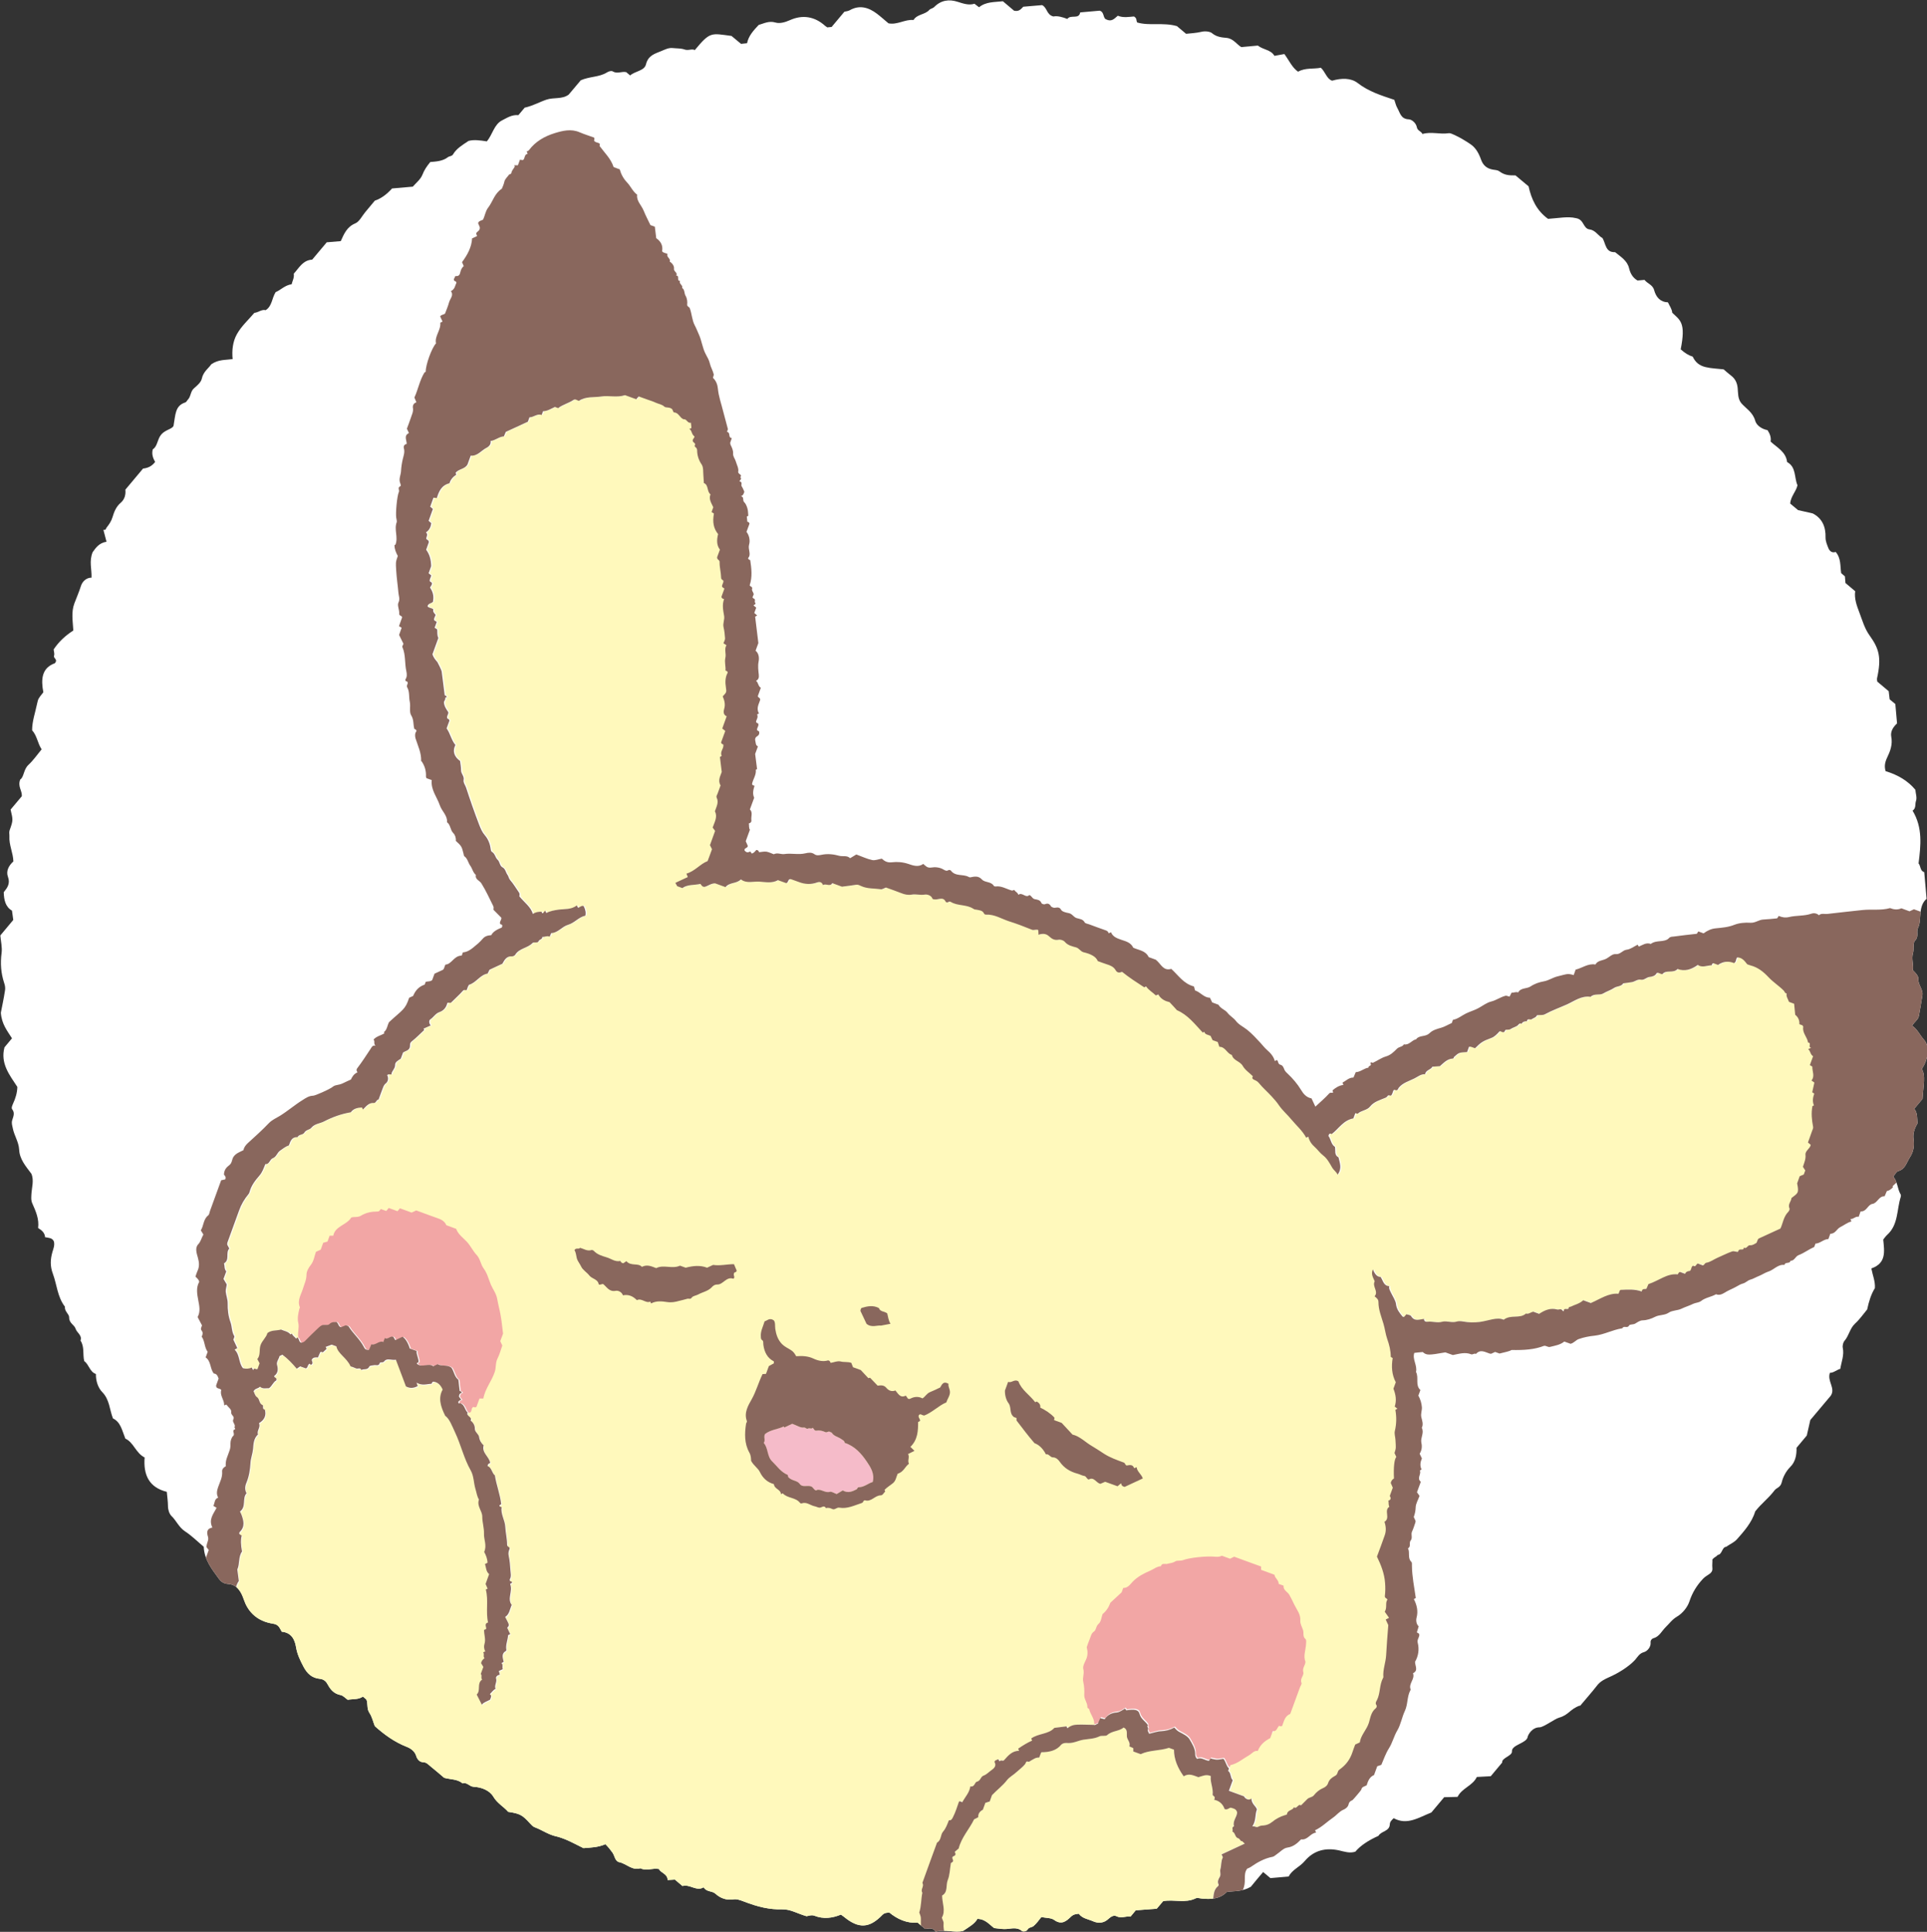
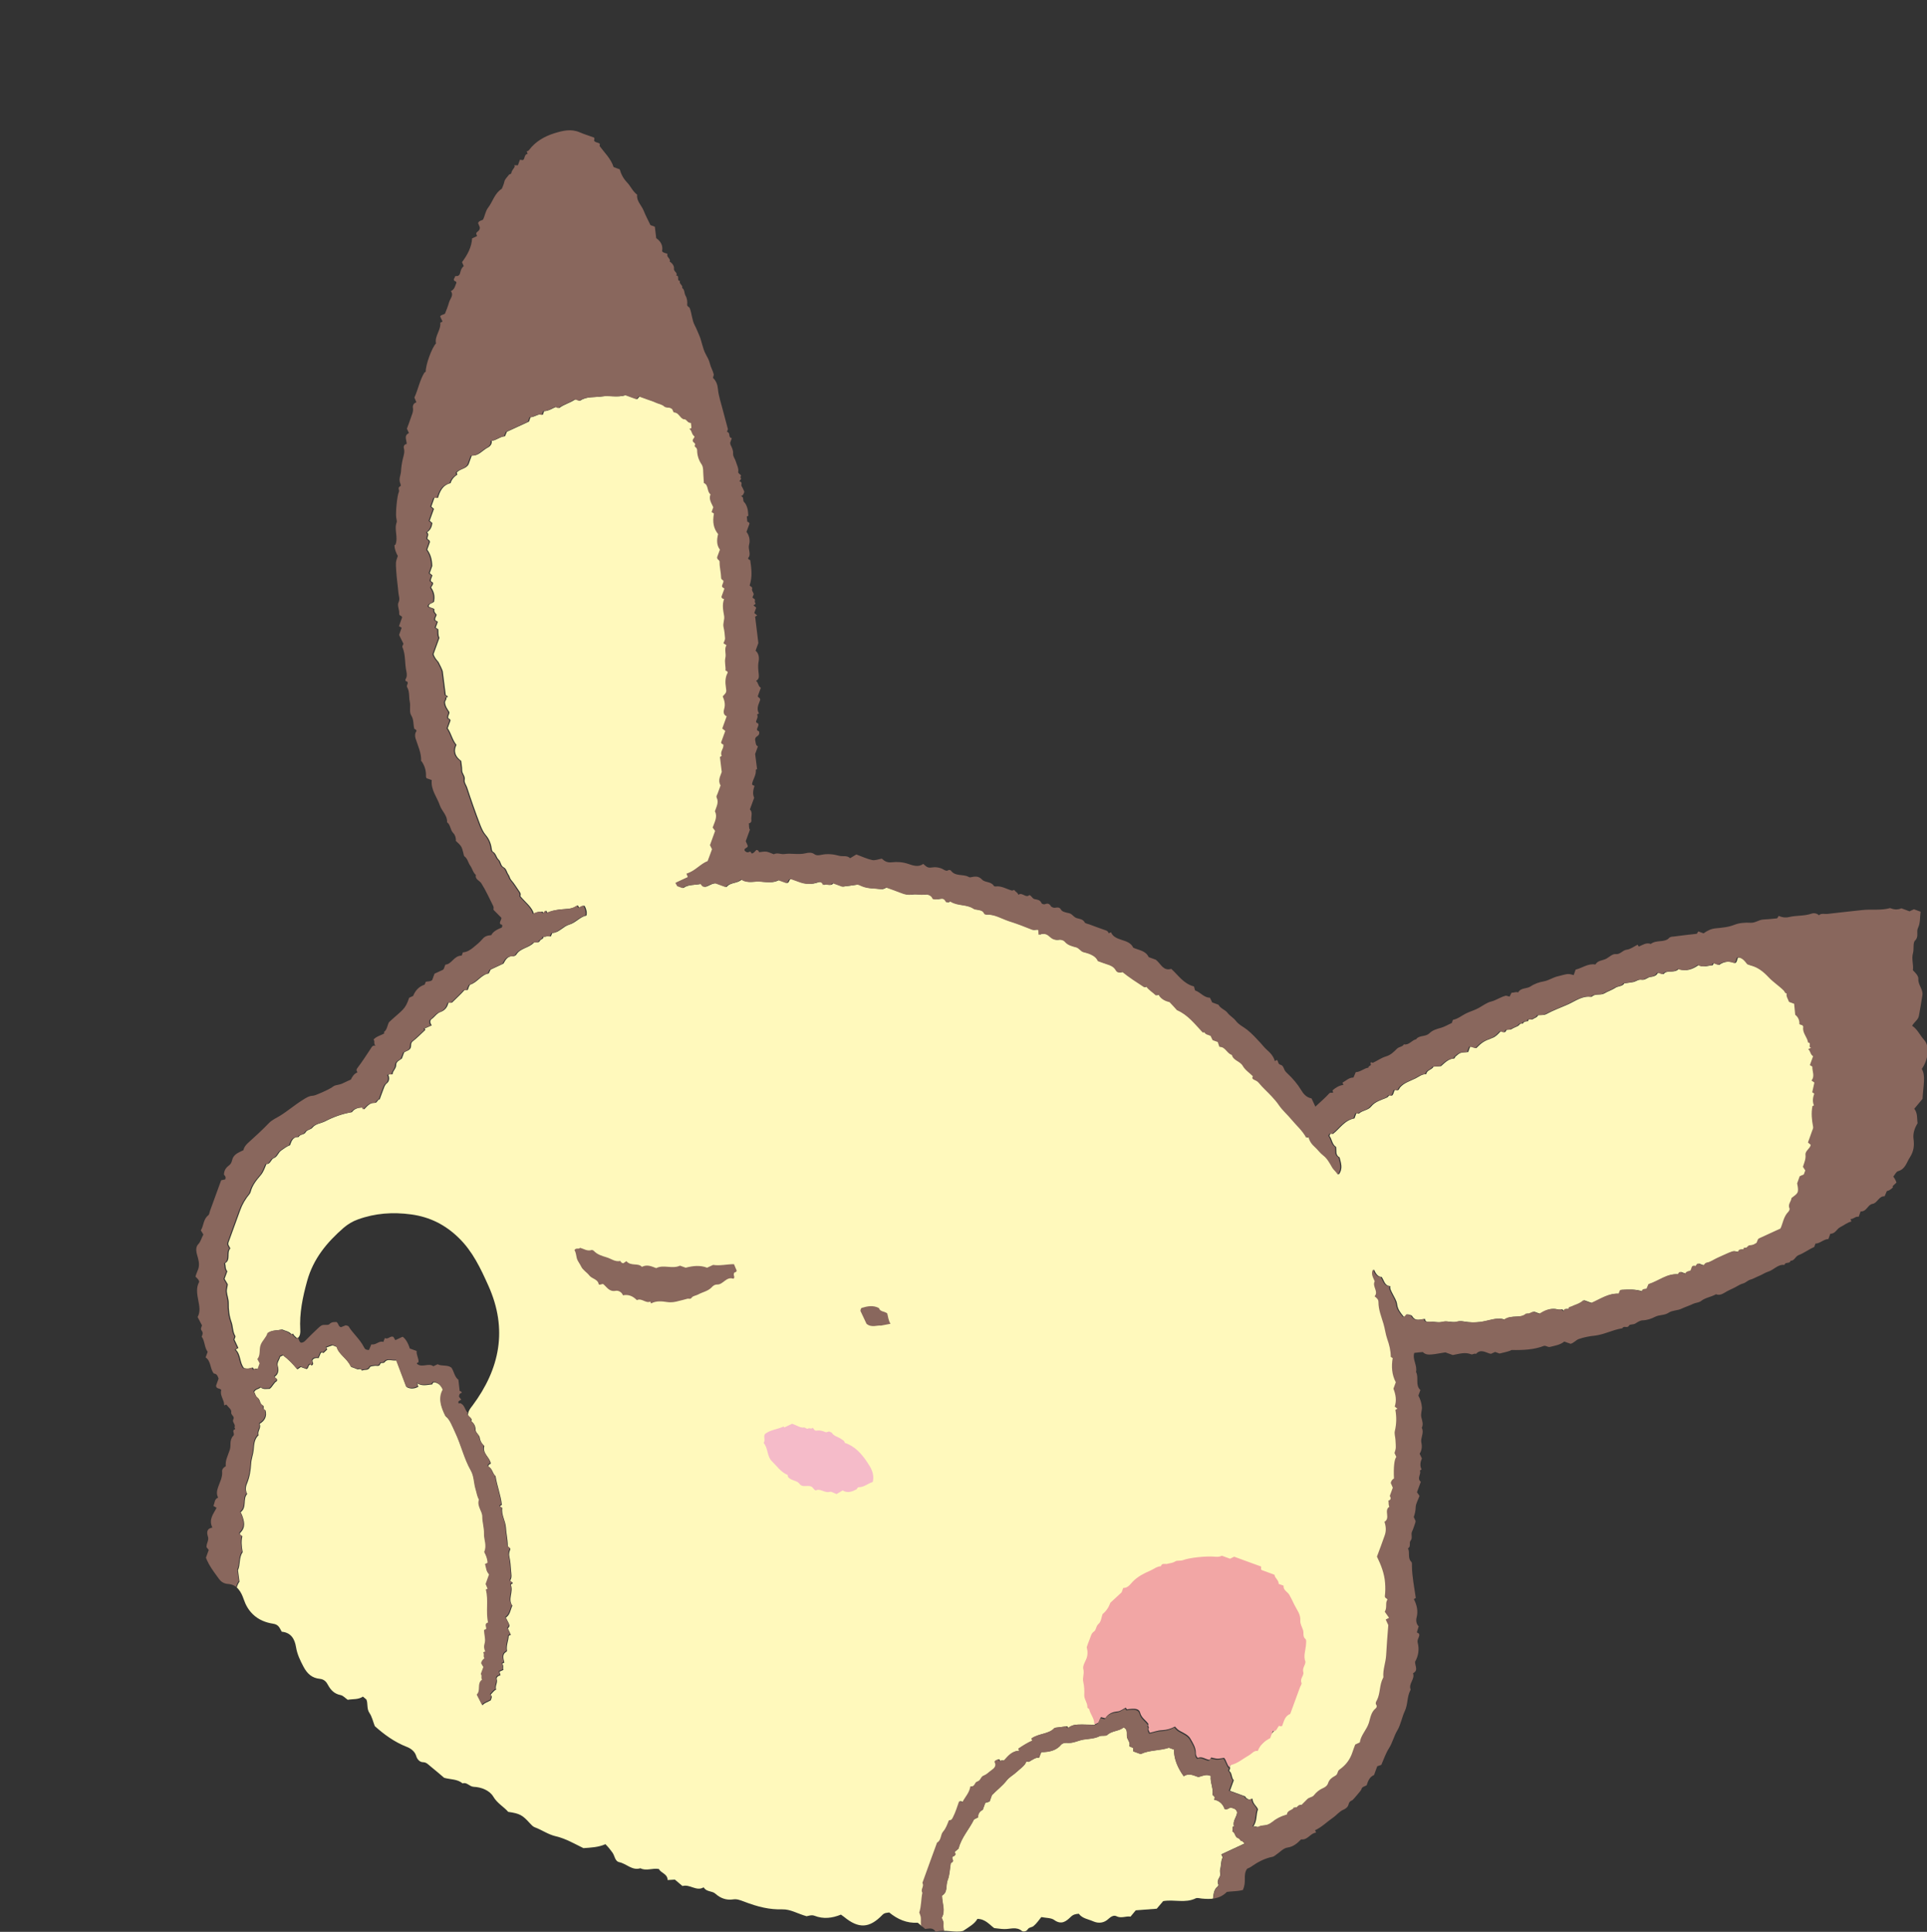
<svg xmlns="http://www.w3.org/2000/svg" id="_レイヤー_2" data-name="レイヤー 2" viewBox="0 0 180 180.49">
  <rect x="0" y="0" width="180" height="180.49" fill="#333333" stroke="none" />
  <defs>
    <style>
      .cls-1 {
        fill: none;
      }

      .cls-2 {
        fill: #89675d;
      }

      .cls-3 {
        fill: #fff9bc;
      }

      .cls-4 {
        fill: #f5bbc9;
      }

      .cls-5 {
        fill: #fff;
      }

      .cls-6 {
        fill: #f2a6a5;
      }

      .cls-7 {
        clip-path: url(#clippath);
      }

      .cls-8 {
        fill: #fff9bb;
      }
    </style>
    <clipPath id="clippath">
      <path class="cls-1" d="M147.56,159.35c-.94.35-1.01.87-1.93,1.13-.42.12-1.45.9-1.82.9-.7,0-1.07.69-1.11.89-.09.61-1.52.73-1.47,1.37.03.41-.98.6-.91,1.03-.35.41-.7.83-1.07,1.28-.39.02-.82.04-1.3.07-.39.83-1.39,1.03-1.8,1.86-.44.01-.86.02-1.25.03l-1.2,1.43c-1.19.47-2.26,1.22-3.52.53-.18.19-.35.31-.36.59-.03.65-.81.61-1.06,1.06q-1.47.66-2.16,1.48c-.52.17-1.01,0-1.52-.12-1.24-.27-2.35-.02-3.21,1-.46.55-1.2.82-1.49,1.44-.56.05-1.06.09-1.71.15l-.68-.57c-.45.53-.87,1.03-1.15,1.38-.83.48-1.58.38-2.24.48-.69.7-1.53.7-2.36.62-.18-.02-.4-.09-.55-.02-.98.48-2.02.08-3.04.26l-.6.71c-.66.05-1.32.1-1.96.15l-.49.59c-.43-.08-.86.2-1.34-.05-.2-.1-.48.03-.71.25-.39.38-.91.47-1.43.24-.47-.21-1.02-.26-1.35-.71-.28.02-.51.06-.74.28-.42.41-.87.8-1.56.3-.29-.21-.77-.18-1.2-.27-.22.27-.44.6-.73.84-.15.13-.43.1-.56.33-.12.2-.44.2-.52.13-.53-.44-1.1-.16-1.66-.18-.29,0-.59-.06-.93-.09-.45-.32-.82-.85-1.57-.86-.26.46-.75.73-1.33,1.12-.76.21-1.68-.17-2.57.08-.26-.42-.62-.29-.98-.26l-.69-.58c-1.04.06-1.9-.33-2.67-.96-.23.04-.43.02-.63.22-1.22,1.27-2.23,1.31-3.59.19-.09-.07-.18-.13-.29-.21-.81.33-1.63.44-2.49.1-.26-.1-.61.04-.72.05-.88-.25-1.5-.66-2.27-.64-1.16.03-2.24-.21-3.63-.75-.3-.11-.62-.24-.96-.18-.64.1-1.21-.13-1.64-.52-.33-.31-.85-.15-1.11-.61-.68.41-1.29-.32-1.98-.12l-.71-.6c-.23.01-.46.03-.68.04,0-.59-.63-.64-.81-1.03-.61-.11-1.19.21-1.73-.07-.78.24-1.3-.43-1.98-.57-.4-.08-.42-.6-.63-.89-.19-.27-.4-.53-.66-.79-.66.3-1.39.32-2.05.37-.86-.42-1.66-.89-2.55-1.1-.73-.16-1.32-.6-2-.85-.17-.06-.32-.23-.45-.37-.7-.77-.93-.91-2.03-1.07-.41-.48-1.01-.78-1.39-1.42-.35-.59-1.12-.89-1.83-.92-.41-.02-.63-.46-1.04-.32-.48-.41-1.1-.35-1.72-.52-.4-.34-.84-.72-1.3-1.09-.2-.16-.35-.36-.68-.37-.29,0-.54-.26-.63-.57-.13-.46-.54-.73-.88-.86-1.15-.45-2.11-1.15-2.99-1.94-.17-.43-.26-.88-.5-1.23-.28-.41-.12-.89-.29-1.26l-.32-.27c-.43.3-.94.21-1.42.3-.22-.15-.42-.39-.66-.44-.58-.11-.92-.46-1.18-.94-.16-.31-.37-.54-.77-.58-.72-.07-1.17-.47-1.52-1.13-.31-.59-.59-1.16-.7-1.84-.12-.73-.45-1.35-1.33-1.43-.2-.32-.26-.67-.82-.75-.66-.1-1.35-.36-1.88-.88-.41-.4-.67-.86-.85-1.39-.24-.71-.63-1.39-1.46-1.44-.43-.03-.69-.24-.86-.48-.64-.89-1.36-1.75-1.42-3-.55-.46-1.11-1.02-1.75-1.44-.57-.37-.8-.99-1.27-1.44-.19-.19-.32-.57-.32-.92,0-.42-.07-.85-.11-1.33-1.67-.41-2.2-1.6-2.07-3.21-.83-.41-1.03-1.42-1.8-1.76-.31-.76-.43-1.54-1.16-1.89-.33-.85-.31-1.76-1.01-2.47-.36-.37-.6-1.01-.58-1.68-.58-.19-.64-.88-1.09-1.2-.16-.64.04-1.33-.35-1.92.18-.5-.34-.72-.46-1.11-.11-.36-.61-.51-.6-1.05.01-.32-.46-.58-.39-1-.71-.91-.75-2.06-1.13-3.08-.27-.72-.24-1.35-.04-2.05.09-.3.23-.64.13-.98-.15-.34-.47-.32-.82-.39-.02-.39-.29-.64-.65-.86.11-.82-.21-1.55-.53-2.27-.14-.3-.11-.52-.1-.82.03-.68.27-1.36,0-1.98-.52-.7-1.1-1.35-1.14-2.25-.04-.73-.47-1.32-.6-2.02-.05-.26-.13-.45-.05-.73.09-.32.28-.66,0-1.02-.1-.12,0-.34.08-.53.23-.49.39-1.02.4-1.56-.74-1.13-1.6-2.2-1.2-3.7l.7-.84c-.43-.69-.96-1.31-1.04-2.39.1-.52.27-1.3.39-2.09.04-.22,0-.47-.08-.69-.3-.92-.37-1.84-.24-2.8.07-.53-.07-1.09-.12-1.64.4-.47.8-.95,1.21-1.45-.04-.26-.08-.53-.12-.87-.61-.35-.75-1-.77-1.72.34-.42.63-.81.39-1.45-.19-.52.07-1.03.51-1.43-.02-.79-.42-1.54-.37-2.35.01-.19-.05-.36.02-.56.34-.95.32-.95.09-1.93.35-.42.72-.86,1.05-1.25.04-.54-.41-.9-.15-1.56.36-.23.3-.94.77-1.37.45-.42.81-.94,1.23-1.45-.38-.56-.42-1.26-.89-1.78,0-.84.29-1.64.46-2.46.11-.51.12-.5.59-1.09-.23-1.18-.17-2.27,1.07-2.71.33-.38-.16-.45-.07-.71.06-.17-.02-.39-.04-.58.49-.74,1.13-1.32,1.84-1.77-.05-.9-.21-1.71.1-2.54.2-.54.44-1.07.61-1.62.12-.39.48-.78.99-.78.03-.8-.24-1.52.1-2.37.26-.36.58-.88,1.3-.98-.11-.44-.2-.77-.29-1.11.07,0,.13-.01.2-.02.03-.07.05-.14.1-.2.23-.3.43-.57.55-.97.14-.48.34-.99.77-1.35.36-.31.48-.75.43-1.22.55-.66,1.11-1.32,1.65-1.97.43-.05.8-.19,1.13-.62-.17-.31-.35-.69-.22-1.18.45-.27.41-.93.79-1.38.37-.45,1.04-.51,1.15-.82.19-1.04.13-1.87,1.1-2.18.1-.03.15-.17.23-.25.3-.3.24-.78.58-1.07.29-.25.66-.56.73-.9.14-.67.67-1,.88-1.34.68-.47,1.31-.39,2-.49-.08-.8.01-1.64.4-2.33.41-.74,1.07-1.33,1.63-1.99.37-.03.68-.35,1.06-.25.61-.4.56-1.1.93-1.69.45-.17.86-.65,1.49-.73.07-.31.26-.6.2-.99.49-.52.83-1.26,1.72-1.31.45-.54.9-1.08,1.36-1.62.43-.04.86-.07,1.31-.11.3-.66.56-1.33,1.36-1.66.38-.16.62-.68.92-1.04s.6-.72.9-1.08q.84-.28,1.61-1.14c.62-.05,1.25-.11,1.94-.17.29-.34.73-.68.9-1.12.17-.44.41-.79.73-1.18.55-.05,1.15-.07,1.66-.46.13-.1.36-.07.47-.26.32-.54.84-.85,1.44-1.25.48-.14,1.08-.06,1.71.04.54-.62.67-1.59,1.44-1.97.44-.22.9-.54,1.51-.48l.59-.7c.77-.17,1.38-.53,2.04-.75.69-.23,1.46-.01,2.07-.47l1.13-1.34c.85-.37,1.72-.28,2.44-.73.19-.12.43-.17.54-.1.42.26.83-.02,1.26.07l.37.31c.46-.41,1.33-.42,1.48-1.04.2-.83.83-.99,1.41-1.23.33-.13.67-.33,1.08-.29.37.04.79.02,1.09.13.38.14.69-.09.98.06,1.45-1.75,1.52-1.57,3.43-1.32l.89.74c.21-.02.36-.04.56-.06.14-.69.6-1.19,1.09-1.71.5-.14.96-.41,1.58-.22.38.11.87-.02,1.32-.22,1.19-.54,2.33-.36,3.32.54.06.05.12.09.18.13.12-.01.24-.02.41-.04l1.19-1.42c.21-.05.35-.06.5-.14.91-.52,1.76-.27,2.54.32.37.28.72.6,1.08.9.82.17,1.54-.39,2.34-.31.35-.57,1.09-.48,1.49-.96.08-.09.32-.12.46-.27.62-.62,1.37-.73,2.17-.47.54.17,1.06.35,1.57.18.18.14.3.23.43.33.65-.53,1.43-.47,2.23-.56.35.3.73.62,1.04.88.47.11.65-.16.86-.37.59-.05,1.17-.1,1.76-.15.48.22.41.91,1.06,1.06.38-.08.84.06,1.3.23.31-.44,1.08.08,1.2-.61.65-.06,1.23-.11,1.81-.16.46.11.3.7.61.81.52.26.77-.07,1.09-.34.52.22,1.08.1,1.51.07.3.17.19.36.3.56,1.15.34,2.41-.03,3.71.34.2.17.5.42.86.72.45-.05.96-.07,1.45-.19.36-.09.81-.01.97.13.42.35.89.4,1.35.44.64.06.95.6,1.38.86.58-.05,1.12-.1,1.55-.14.56.42,1.22.38,1.55.96.36-.06.7-.13.93-.17.47.64.72,1.26,1.28,1.65.69-.39,1.44-.23,2.13-.37.43.41.55,1.05,1.05,1.21.9-.26,1.77-.26,2.39.22,1.03.8,2.2,1.16,3.42,1.57.09.25.15.55.3.8.24.43.32.99,1.04,1.02.29.01.69.33.77.76.06.31.4.35.52.61.82-.24,1.62.05,2.42-.07.19-.03.38.08.52.14.54.24,1.05.55,1.54.88.51.34.79.88.99,1.44.19.54.54.84,1.11.94.2.04.42.02.63.18.44.32.83.37,1.48.36.41.34.83.69,1.22,1.02.27,1.22.76,2.27,1.82,3.04.92-.06,1.87-.25,2.59-.07.81.12.65.98,1.3,1.06.54.07.79.59,1.2.81.31.54.27,1.35,1.17,1.31.52.43,1.14.78,1.31,1.51.12.49.35.89.79,1.14.21-.02.41-.04.65-.06.25.34.77.45.9.96.18.66.57,1.11,1.29,1.14.16.35.37.62.4.97.74.71,1.29.91.79,3.42q.59.53,1.12.68c.24.5.58.83,1.21.98.53.13,1.09.14,1.68.21.21.18.44.39.69.58.39.29.57.68.62,1.15.05.49,0,1,.34,1.43.45.51,1.08.85,1.3,1.64.12.43.59.77,1.15.88.2.3.36.66.29,1.07.62.57,1.43.96,1.54,1.91.87.47.65,1.45.97,2.17-.13.59-.64,1.05-.68,1.71l.73.61c.51.11.93.21,1.37.31.9.46,1.23,1.27,1.2,2.26,0,.35.14.66.26.97.13.32.36.48.69.37.51.6.41,1.31.51,1.98l.35.3c.02.2.03.4.05.62.28.23.57.48.91.77-.1.68.15,1.36.38,1.96.28.73.49,1.52.97,2.18.88,1.23,1.12,2.05.69,4-.02.07.01.16.02.3l1.07.9c.03.29.06.52.09.76l.53.44c.05.6.1,1.18.16,1.81-.35.32-.64.75-.54,1.25.14.72-.1,1.35-.38,1.93-.22.46-.28.84-.15,1.28q1.79.54,2.78,1.74c.03.35.17.74.06,1.04-.11.32.03.68-.32.91.96,1.59.77,3.24.56,4.93.21.23.13.71.53.81.07.84.14,1.62.22,2.5-.34.27-.5.72-.56,1.2-.07.51-.02,1.07-.24,1.51-.19.39.11.81-.28,1.19-.22.22-.08.81-.19,1.17-.16.56.07,1.07-.01,1.6.24.24.53.52.51.82-.03.56.46.96.38,1.51-.1.65-.21,1.3-.33,1.94-.07.37-.42.54-.63.92.49.31.72.88,1.12,1.32.56.61.37,1.89-.22,2.71.38.62.15,1.51.07,2.8l-.77.92c.33.42.24.9.31,1.35-.27.45-.45.93-.38,1.47.08.61.03,1.15-.34,1.72-.32.49-.42,1.1-1.1,1.29-.18.05-.3.33-.45.51.41.5.38,1.14.68,1.65.04.06.04.16.02.23-.39,1.21-.21,2.61-1.28,3.57-.14.13-.25.29-.36.43.1,1.09.32,2.2-1.11,2.7.12.63.38,1.23.33,1.84-.36.59-.55,1.21-.72,1.99-.32.38-.67.9-1.13,1.32-.5.46-.57,1.15-1.01,1.64-.09.1-.18.42-.14.62.15.69-.13,1.32-.23,1.97-.36.1-.63.38-.97.37-.28.79.55,1.43.08,2.14-.65.78-1.31,1.56-1.91,2.27-.11.5-.21.92-.33,1.45l-.96,1.15c.02.68-.11,1.31-.57,1.77-.42.42-.69.95-.81,1.45-.11.48-.48.5-.67.75-.62.81-1.18,1.17-1.81,1.97-.3,1.04-1.1,1.92-1.7,2.6-.27.3-.66.46-1.02.71-.38.02-.37.73-.77.75-.2.23-.29.17-.51.43.02.2-.03.5,0,.8.06.55-.49.59-.88,1.01-.57.61-.99,1.28-1.26,2.1-.18.55-.65,1.13-1.15,1.42-.46.27-.72.65-1.07.99-.37.36-.59.9-1.17,1.05-.1.02-.26.18-.24.37.05.47-.35.84-.6.91-.46.12-.61.46-.85.73-.57.62-1.55,1.24-2.45,1.63-.38.17-.79.37-1.08.74-.53.68-1.1,1.32-1.61,1.93Z" />
    </clipPath>
  </defs>
  <g id="img">
    <g class="cls-7">
-       <path class="cls-5" d="M147.56,159.35c-.94.35-1.01.87-1.93,1.13-.42.12-1.45.9-1.82.9-.7,0-1.07.69-1.11.89-.09.61-1.52.73-1.47,1.37.03.41-.98.6-.91,1.03-.35.41-.7.83-1.07,1.28-.39.02-.82.04-1.3.07-.39.83-1.39,1.03-1.8,1.86-.44.01-.86.02-1.25.03l-1.2,1.43c-1.19.47-2.26,1.22-3.52.53-.18.19-.35.31-.36.59-.03.65-.81.61-1.06,1.06q-1.47.66-2.16,1.48c-.52.17-1.01,0-1.52-.12-1.24-.27-2.35-.02-3.21,1-.46.55-1.2.82-1.49,1.44-.56.05-1.06.09-1.71.15l-.68-.57c-.45.53-.87,1.03-1.15,1.38-.83.48-1.58.38-2.24.48-.69.7-1.53.7-2.36.62-.18-.02-.4-.09-.55-.02-.98.48-2.02.08-3.04.26l-.6.71c-.66.05-1.32.1-1.96.15l-.49.59c-.43-.08-.86.2-1.34-.05-.2-.1-.48.03-.71.25-.39.38-.91.47-1.43.24-.47-.21-1.02-.26-1.35-.71-.28.02-.51.06-.74.28-.42.41-.87.8-1.56.3-.29-.21-.77-.18-1.2-.27-.22.27-.44.6-.73.84-.15.13-.43.1-.56.33-.12.2-.44.2-.52.13-.53-.44-1.1-.16-1.66-.18-.29,0-.59-.06-.93-.09-.45-.32-.82-.85-1.57-.86-.26.46-.75.73-1.33,1.12-.76.21-1.68-.17-2.57.08-.26-.42-.62-.29-.98-.26l-.69-.58c-1.04.06-1.9-.33-2.67-.96-.23.04-.43.02-.63.22-1.22,1.27-2.23,1.31-3.59.19-.09-.07-.18-.13-.29-.21-.81.33-1.63.44-2.49.1-.26-.1-.61.04-.72.05-.88-.25-1.5-.66-2.27-.64-1.16.03-2.24-.21-3.63-.75-.3-.11-.62-.24-.96-.18-.64.1-1.21-.13-1.64-.52-.33-.31-.85-.15-1.11-.61-.68.41-1.29-.32-1.98-.12l-.71-.6c-.23.01-.46.03-.68.04,0-.59-.63-.64-.81-1.03-.61-.11-1.19.21-1.73-.07-.78.24-1.3-.43-1.98-.57-.4-.08-.42-.6-.63-.89-.19-.27-.4-.53-.66-.79-.66.3-1.39.32-2.05.37-.86-.42-1.66-.89-2.55-1.1-.73-.16-1.32-.6-2-.85-.17-.06-.32-.23-.45-.37-.7-.77-.93-.91-2.03-1.07-.41-.48-1.01-.78-1.39-1.42-.35-.59-1.12-.89-1.83-.92-.41-.02-.63-.46-1.04-.32-.48-.41-1.1-.35-1.72-.52-.4-.34-.84-.72-1.3-1.09-.2-.16-.35-.36-.68-.37-.29,0-.54-.26-.63-.57-.13-.46-.54-.73-.88-.86-1.15-.45-2.11-1.15-2.99-1.94-.17-.43-.26-.88-.5-1.23-.28-.41-.12-.89-.29-1.26l-.32-.27c-.43.3-.94.21-1.42.3-.22-.15-.42-.39-.66-.44-.58-.11-.92-.46-1.18-.94-.16-.31-.37-.54-.77-.58-.72-.07-1.17-.47-1.52-1.13-.31-.59-.59-1.16-.7-1.84-.12-.73-.45-1.35-1.33-1.43-.2-.32-.26-.67-.82-.75-.66-.1-1.35-.36-1.88-.88-.41-.4-.67-.86-.85-1.39-.24-.71-.63-1.39-1.46-1.44-.43-.03-.69-.24-.86-.48-.64-.89-1.36-1.75-1.42-3-.55-.46-1.11-1.02-1.75-1.44-.57-.37-.8-.99-1.27-1.44-.19-.19-.32-.57-.32-.92,0-.42-.07-.85-.11-1.33-1.67-.41-2.2-1.6-2.07-3.21-.83-.41-1.03-1.42-1.8-1.76-.31-.76-.43-1.54-1.16-1.89-.33-.85-.31-1.76-1.01-2.47-.36-.37-.6-1.01-.58-1.68-.58-.19-.64-.88-1.09-1.2-.16-.64.04-1.33-.35-1.92.18-.5-.34-.72-.46-1.11-.11-.36-.61-.51-.6-1.05.01-.32-.46-.58-.39-1-.71-.91-.75-2.06-1.13-3.08-.27-.72-.24-1.35-.04-2.05.09-.3.23-.64.13-.98-.15-.34-.47-.32-.82-.39-.02-.39-.29-.64-.65-.86.11-.82-.21-1.55-.53-2.27-.14-.3-.11-.52-.1-.82.03-.68.27-1.36,0-1.98-.52-.7-1.1-1.35-1.14-2.25-.04-.73-.47-1.32-.6-2.02-.05-.26-.13-.45-.05-.73.09-.32.28-.66,0-1.02-.1-.12,0-.34.08-.53.23-.49.39-1.02.4-1.56-.74-1.13-1.6-2.2-1.2-3.7l.7-.84c-.43-.69-.96-1.31-1.04-2.39.1-.52.27-1.3.39-2.09.04-.22,0-.47-.08-.69-.3-.92-.37-1.84-.24-2.8.07-.53-.07-1.09-.12-1.64.4-.47.8-.95,1.21-1.45-.04-.26-.08-.53-.12-.87-.61-.35-.75-1-.77-1.72.34-.42.63-.81.39-1.45-.19-.52.07-1.03.51-1.43-.02-.79-.42-1.54-.37-2.35.01-.19-.05-.36.02-.56.34-.95.32-.95.09-1.93.35-.42.72-.86,1.05-1.25.04-.54-.41-.9-.15-1.56.36-.23.3-.94.77-1.37.45-.42.81-.94,1.23-1.45-.38-.56-.42-1.26-.89-1.78,0-.84.29-1.64.46-2.46.11-.51.12-.5.59-1.09-.23-1.18-.17-2.27,1.07-2.71.33-.38-.16-.45-.07-.71.06-.17-.02-.39-.04-.58.49-.74,1.13-1.32,1.84-1.77-.05-.9-.21-1.71.1-2.54.2-.54.44-1.07.61-1.62.12-.39.48-.78.99-.78.03-.8-.24-1.52.1-2.37.26-.36.58-.88,1.3-.98-.11-.44-.2-.77-.29-1.11.07,0,.13-.01.2-.02.03-.07.05-.14.1-.2.23-.3.43-.57.55-.97.14-.48.34-.99.77-1.35.36-.31.48-.75.43-1.22.55-.66,1.11-1.32,1.65-1.97.43-.05.8-.19,1.13-.62-.17-.31-.35-.69-.22-1.18.45-.27.41-.93.79-1.38.37-.45,1.04-.51,1.15-.82.19-1.04.13-1.87,1.1-2.18.1-.03.15-.17.23-.25.3-.3.24-.78.58-1.07.29-.25.66-.56.73-.9.14-.67.67-1,.88-1.34.68-.47,1.31-.39,2-.49-.08-.8.01-1.64.4-2.33.41-.74,1.07-1.33,1.63-1.99.37-.03.68-.35,1.06-.25.61-.4.56-1.1.93-1.69.45-.17.86-.65,1.49-.73.07-.31.26-.6.2-.99.49-.52.83-1.26,1.72-1.31.45-.54.9-1.08,1.36-1.62.43-.04.86-.07,1.31-.11.3-.66.56-1.33,1.36-1.66.38-.16.62-.68.92-1.04s.6-.72.9-1.08q.84-.28,1.61-1.14c.62-.05,1.25-.11,1.94-.17.29-.34.73-.68.9-1.12.17-.44.41-.79.73-1.18.55-.05,1.15-.07,1.66-.46.13-.1.36-.07.47-.26.32-.54.84-.85,1.44-1.25.48-.14,1.08-.06,1.71.04.54-.62.67-1.59,1.44-1.97.44-.22.9-.54,1.51-.48l.59-.7c.77-.17,1.38-.53,2.04-.75.69-.23,1.46-.01,2.07-.47l1.13-1.34c.85-.37,1.72-.28,2.44-.73.19-.12.43-.17.54-.1.42.26.83-.02,1.26.07l.37.31c.46-.41,1.33-.42,1.48-1.04.2-.83.83-.99,1.41-1.23.33-.13.67-.33,1.08-.29.37.04.79.02,1.09.13.38.14.69-.09.98.06,1.45-1.75,1.52-1.57,3.43-1.32l.89.74c.21-.02.36-.04.56-.06.14-.69.6-1.19,1.09-1.71.5-.14.96-.41,1.58-.22.38.11.87-.02,1.32-.22,1.19-.54,2.33-.36,3.32.54.06.05.12.09.18.13.12-.01.24-.02.41-.04l1.19-1.42c.21-.05.35-.06.5-.14.91-.52,1.76-.27,2.54.32.37.28.72.6,1.08.9.82.17,1.54-.39,2.34-.31.35-.57,1.09-.48,1.49-.96.08-.09.32-.12.46-.27.62-.62,1.37-.73,2.17-.47.54.17,1.06.35,1.57.18.18.14.3.23.43.33.65-.53,1.43-.47,2.23-.56.35.3.73.62,1.04.88.47.11.65-.16.86-.37.59-.05,1.17-.1,1.76-.15.48.22.41.91,1.06,1.06.38-.08.84.06,1.3.23.31-.44,1.08.08,1.2-.61.65-.06,1.23-.11,1.81-.16.46.11.3.7.61.81.52.26.77-.07,1.09-.34.52.22,1.08.1,1.51.07.3.17.19.36.3.56,1.15.34,2.41-.03,3.71.34.2.17.5.42.86.72.45-.05.96-.07,1.45-.19.36-.09.81-.01.97.13.42.35.89.4,1.35.44.64.06.95.6,1.38.86.58-.05,1.12-.1,1.55-.14.56.42,1.22.38,1.55.96.36-.06.7-.13.93-.17.47.64.72,1.26,1.28,1.65.69-.39,1.44-.23,2.13-.37.43.41.55,1.05,1.05,1.21.9-.26,1.77-.26,2.39.22,1.03.8,2.2,1.16,3.42,1.57.09.25.15.55.3.8.24.43.32.99,1.04,1.02.29.01.69.33.77.76.06.31.4.35.52.61.82-.24,1.62.05,2.42-.07.19-.03.38.08.52.14.54.24,1.05.55,1.54.88.51.34.79.88.99,1.44.19.54.54.84,1.11.94.2.04.42.02.63.18.44.32.83.37,1.48.36.41.34.83.69,1.22,1.02.27,1.22.76,2.27,1.82,3.04.92-.06,1.87-.25,2.59-.07.81.12.65.98,1.3,1.06.54.07.79.59,1.2.81.31.54.27,1.35,1.17,1.31.52.43,1.14.78,1.31,1.51.12.49.35.89.79,1.14.21-.02.41-.04.65-.06.25.34.77.45.9.96.18.66.57,1.11,1.29,1.14.16.35.37.62.4.97.74.71,1.29.91.79,3.42q.59.53,1.12.68c.24.5.58.83,1.21.98.53.13,1.09.14,1.68.21.21.18.44.39.69.58.39.29.57.68.62,1.15.05.49,0,1,.34,1.43.45.51,1.08.85,1.3,1.64.12.43.59.77,1.15.88.2.3.36.66.29,1.07.62.57,1.43.96,1.54,1.91.87.47.65,1.45.97,2.17-.13.59-.64,1.05-.68,1.71l.73.61c.51.11.93.21,1.37.31.9.46,1.23,1.27,1.2,2.26,0,.35.14.66.26.97.13.32.36.48.69.37.51.6.41,1.31.51,1.98l.35.3c.02.2.03.4.05.62.28.23.57.48.91.77-.1.68.15,1.36.38,1.96.28.73.49,1.52.97,2.18.88,1.23,1.12,2.05.69,4-.02.07.01.16.02.3l1.07.9c.03.29.06.52.09.76l.53.44c.05.6.1,1.18.16,1.81-.35.32-.64.75-.54,1.25.14.72-.1,1.35-.38,1.93-.22.46-.28.84-.15,1.28q1.79.54,2.78,1.74c.03.35.17.74.06,1.04-.11.32.03.68-.32.91.96,1.59.77,3.24.56,4.93.21.23.13.71.53.81.07.84.14,1.62.22,2.5-.34.27-.5.72-.56,1.2-.07.51-.02,1.07-.24,1.51-.19.39.11.81-.28,1.19-.22.22-.08.81-.19,1.17-.16.56.07,1.07-.01,1.6.24.24.53.52.51.82-.03.56.46.96.38,1.51-.1.65-.21,1.3-.33,1.94-.07.37-.42.54-.63.92.49.31.72.88,1.12,1.32.56.61.37,1.89-.22,2.71.38.62.15,1.51.07,2.8l-.77.92c.33.42.24.9.31,1.35-.27.45-.45.93-.38,1.47.08.61.03,1.15-.34,1.72-.32.49-.42,1.1-1.1,1.29-.18.05-.3.33-.45.51.41.5.38,1.14.68,1.65.04.06.04.16.02.23-.39,1.21-.21,2.61-1.28,3.57-.14.13-.25.29-.36.43.1,1.09.32,2.2-1.11,2.7.12.63.38,1.23.33,1.84-.36.59-.55,1.21-.72,1.99-.32.38-.67.9-1.13,1.32-.5.46-.57,1.15-1.01,1.64-.09.1-.18.42-.14.62.15.69-.13,1.32-.23,1.97-.36.1-.63.38-.97.37-.28.79.55,1.43.08,2.14-.65.78-1.31,1.56-1.91,2.27-.11.5-.21.92-.33,1.45l-.96,1.15c.02.68-.11,1.31-.57,1.77-.42.42-.69.95-.81,1.45-.11.48-.48.5-.67.75-.62.81-1.18,1.17-1.81,1.97-.3,1.04-1.1,1.92-1.7,2.6-.27.3-.66.46-1.02.71-.38.02-.37.73-.77.75-.2.23-.29.17-.51.43.02.2-.03.5,0,.8.06.55-.49.59-.88,1.01-.57.61-.99,1.28-1.26,2.1-.18.55-.65,1.13-1.15,1.42-.46.27-.72.65-1.07.99-.37.36-.59.9-1.17,1.05-.1.02-.26.18-.24.37.05.47-.35.84-.6.91-.46.12-.61.46-.85.73-.57.62-1.55,1.24-2.45,1.63-.38.17-.79.37-1.08.74-.53.68-1.1,1.32-1.61,1.93Z" />
      <g>
        <path class="cls-3" d="M27.86,124.95s-.07.07-.1.11c-.11-.17-.32-.25-.38-.46-.05.02-.1.04-.15.06-.22-.28-.57-.31-.88-.45-.41.12-.88.02-1.27.33-.1.41-.49.69-.64,1.13-.15.43.02.92-.3,1.3.07.14.14.26.21.39-.06.17-.12.34-.19.53-.12.1-.33-.18-.41.12-.06-.12-.1-.19-.13-.25-.25.11-.5.14-.82.06-.42-.49-.28-1.26-.78-1.73.13-.08.19-.11.25-.15-.12-.26-.24-.51-.37-.79.03-.1.13-.26.08-.34-.24-.4-.2-.87-.34-1.27-.22-.6-.28-1.19-.27-1.81,0-.35-.14-.69-.18-1.05-.02-.24.07-.41.09-.69-.08-.14-.21-.35-.3-.51.1-.28.18-.49.26-.71-.2-.2-.14-.49-.21-.75.56-.31.12-.99.49-1.38-.07-.14-.14-.26-.19-.36,0-.08,0-.13.01-.18.36-1,.73-2,1.09-3,.2-.57.5-1.08.89-1.55.05-.06.08-.14.1-.21.16-.6.53-1.07.92-1.52.27-.31.39-.68.55-1.07.39.04.4-.44.7-.55.34-.13.4-.52.68-.71.26-.18.5-.38.82-.49.14-.38.26-.8.81-.77.12-.28.5-.18.64-.43.14-.26.49-.25.64-.44.32-.39.79-.39,1.18-.59.79-.41,1.62-.71,2.51-.86.25-.35.63-.43,1.04-.45.02.04.06.11.1.19.29-.29.53-.64,1.01-.61.22.01.22-.3.45-.33.11-.29.21-.6.33-.9.09-.21.12-.43.35-.61.21-.16.26-.5.12-.76.13-.14.24-.04.4-.07,0-.32.35-.51.34-.9,0-.27.29-.4.53-.57.06-.17.14-.38.21-.57.22-.16.53-.17.63-.48.05-.17-.05-.39.19-.57.4-.31.75-.68,1.12-1.02.1-.09-.05-.13-.03-.16.23-.1.44-.2.67-.3-.19-.25-.16-.49-.02-.58.3-.2.48-.55.84-.67.4-.14.64-.44.73-.84.12-.11.26.05.38-.07.35-.36.74-.69,1.07-1.07.13-.16.24-.03.37-.09l.1-.28c.09-.16.09-.19.11-.2.68-.2,1.03-.93,1.74-1.05.07-.14.13-.25.18-.36.41-.19.8-.38,1.2-.56.2-.37.4-.73.92-.69.09,0,.23-.07.28-.15.37-.61,1.15-.61,1.61-1.09.13-.14.49.04.57-.17.08-.2.37-.16.35-.41.23.03.44-.13.69-.02.05-.13.1-.22.14-.33.63-.02,1-.61,1.58-.78.6-.17,1-.73,1.61-.85q.1-.4-.16-.9c-.21-.07-.34.12-.52.16-.04-.07-.07-.14-.12-.22-.51.41-1.15.32-1.72.4-.4.06-.77.12-1.12.31-.04-.07-.07-.14-.12-.22-.07.08-.13.16-.2.24-.12.03-.08-.1-.14-.14-.27,0-.55.03-.8.21-.2-.66-.75-1.03-1.27-1.65,0-.01.08-.21-.04-.37-.27-.38-.5-.79-.81-1.14-.14-.16-.15-.36-.25-.49-.17-.23-.19-.56-.46-.7-.29-.15-.24-.51-.47-.72-.22-.2-.23-.57-.54-.74-.08-.05-.1-.22-.12-.36-.06-.43-.25-.86-.52-1.17-.26-.3-.4-.64-.53-.97-.44-1.15-.85-2.32-1.23-3.49-.08-.24-.28-.47-.23-.73.07-.35-.25-.57-.24-.9,0-.28-.05-.55-.09-.86-.51-.37-.75-.86-.44-1.5-.38-.45-.47-1.05-.82-1.55l.26-.71c0-.16-.13-.17-.2-.22-.08-.22.12-.36.1-.58-.17-.25-.38-.54-.41-.9-.01-.16.18-.27.12-.45,0,0,.09-.04.14-.07-.01-.13-.16-.12-.19-.17-.1-.77-.19-1.49-.28-2.22,0-.08-.35-.8-.4-.87-.19-.22-.38-.44-.46-.74.18-.5.37-1.01.55-1.52-.14-.26-.08-.55-.11-.8-.09-.06-.15-.09-.24-.15.07-.19.13-.36.2-.55-.09-.05-.15-.09-.23-.14-.08-.19.09-.34.12-.52-.12-.15-.28-.28-.21-.51-.15-.15-.41-.11-.54-.28.06-.3.35-.25.51-.43.06-.4.07-.81-.27-1.31-.03-.08.23-.25.16-.47-.06-.04-.13-.09-.19-.13-.04-.2.1-.35.14-.55-.07-.06-.15-.12-.25-.2.1-.26.2-.54.24-.67-.02-.63-.15-1.09-.47-1.53.08-.22.18-.5.25-.7-.01-.22-.16-.21-.23-.3-.05-.19.21-.4-.04-.62.32-.2.45-.51.5-.86-.07-.07-.15-.14-.25-.22.13-.37.27-.74.4-1.11-.1-.08-.18-.15-.25-.21.11-.29.21-.57.3-.84.1,0,.17.02.32.03.18-.6.42-1.19,1.18-1.38.09-.32.31-.59.63-.8-.01-.03-.02-.08-.06-.17.27-.38.9-.34,1.12-.81.09-.25.18-.51.29-.8.64.06.99-.49,1.49-.74.22-.11.42-.33.37-.63.47-.06.78-.4,1.24-.43.07-.16.14-.33.18-.42.7-.32,1.34-.62,2.06-.95l.15-.41c.42-.01.72-.38,1.14-.22l.13-.35c.42-.01.75-.24,1.11-.4l.3.11c.43-.34.99-.46,1.44-.77.19-.11.34.06.5.09.65-.44,1.42-.3,2.11-.41.69-.11,1.42.13,2.2-.12.3.11.68.25,1.04.38.05-.06.08-.1.12-.14.03-.04.07-.07.12-.12l.83.3c.26.09.52.17.77.29.26.12.55.14.79.36.15.14.48.01.73.24.03.06.09.18.14.3.48,0,.54.5.94.65.26-.08.36.41.67.31.02.2.04.34.05.5-.03.01-.08.04-.2.09.26.13.17.45.48.7.03.08-.14.23-.16.33-.05.26.34.24.19.52-.07.13.22.16.22.43,0,.45.13.91.42,1.33.19.28.13.73.17,1.11.02.2.02.4.04.63.46.18.26.78.62,1.06-.18.43.06.77.26,1.2l-.16.45c.09.05.15.09.22.14-.15.81-.03,1.4.39,1.92-.16.63-.11,1.09.17,1.45-.09.25-.19.53-.26.7-.02.28.24.23.23.47-.01.48.13.95.14,1.43,0,.19.11.21.2.28.08.22-.17.39-.1.61.06.04.13.09.21.15-.1.27-.2.54-.28.77.03.15.11.17.25.21-.2.52-.09,1.04,0,1.56.07.37-.14.7-.05,1.07.08.34.12.7.14,1.05,0,.15-.1.3-.15.45.1.06.16.1.28.18-.23.36-.01.8-.1,1.17-.1.43.05.81.01,1.2.09.04.19.04.21.19-.24.42-.25.9-.17,1.4.07.44.05.45-.3.82.16.37.27.75.13,1.2-.05.16-.11.52.24.66-.14.37-.27.75-.41,1.14.1.08.17.15.28.23-.13.37-.27.74-.39,1.07.03.17.13.15.2.19.1.37-.35.67-.14,1.07-.06.04-.13.07-.17.1.05.43.1.86.17,1.4-.1.34-.4.77-.11,1.26-.09.26-.19.51-.28.77-.04.12-.15.24-.08.38.21.44-.02.82-.17,1.27.27.5-.02.98-.21,1.52.08.1.18.23.23.31-.18.5-.33.91-.48,1.33.06.12.12.24.19.38-.13.35-.25.7-.41,1.11-.69.26-1.19.95-1.98,1.17.03.08.06.16.13.32-.36.17-.72.34-1.14.53-.04.08.11.18.14.32.15.05.3.11.49.18.48-.35,1.1-.26,1.69-.39.1.12.17.31.42.27.31-.09.59-.33.96-.32.33.12.65.24.96.35.38-.47,1.03-.3,1.44-.72.54.41,1.17.17,1.74.21.56.04,1.18.17,1.72-.14.27.1.53.19.75.27.25.01.15-.43.47-.36.25.09.5.18.75.27.55.21,1.11.24,1.67.04.29-.1.46-.03.57.24.28-.18.65.19.87-.18.33.12.64.23.9.33.48-.06.9-.11,1.33-.18.18-.03.32.06.46.12.58.27,1.22.21,1.84.3.14.02.3-.1.48-.16.45.16.94.33,1.42.52.32.13.63.2.99.14.39-.07.79.07,1.21,0,.26-.04.64.09.73.4.44.22.97-.33,1.24.29.07.02.14.07.23.01.07-.05.14-.07.23-.02.65.4,1.48.22,2.12.65.12.08.19.06.29.08.25.06.55.05.69.34.04.09.13.13.19.12.79-.04,1.44.39,2.14.62.73.23,1.44.5,2.15.79.2.08.36-.06.6.03,0,.12.01.29.02.44.49-.17.78-.05,1.01.17.25.23.5.36.84.3.23-.04.49.06.6.19.29.34.68.42,1.05.52.3.08.42.39.72.46.29.07.59.16.84.31.19.11.38.27.47.51.27.1.55.21.84.3.33.1.65.23.83.55.16.28.37.24.61.16.65.53,1.36.98,2.06,1.44.05-.02.1-.05.18-.08.24.35.61.55.91.84.08-.03.16-.06.23-.09.24.45.67.63,1.05.72.27.29.48.51.69.75,1.01.43,1.66,1.29,2.41,2.09,0,0,.05-.03.14-.07.09.29.39.27.59.38.06.14.12.26.19.4l.48.17c.04.14.09.29.15.45.58,0,.7.63,1.17.76.13.54.76.57,1.02,1.03.21.38.63.65.94.96l-.06.18s.06.09.1.12c.18.1.36.14.52.34.36.45.81.83,1.2,1.26.24.26.48.53.68.83.33.48.78.86,1.15,1.31.47.57,1.04,1.05,1.39,1.71.05-.02.1-.05.2-.09.09.39.32.72.6.96.28.25.49.57.81.81.35.27.59.71.82,1.12.14.24.36.36.51.65.43-.58.2-1.09.08-1.61-.42-.22-.26-.62-.33-.98-.38-.24-.37-.72-.61-1.02.05-.24.16-.26.31-.18.65-.49,1.08-1.29,2.02-1.46l.18-.49c.1.02.21.07.24.04.33-.31.86-.3,1.14-.66.38-.47.93-.6,1.44-.82.11-.05.15-.1.21-.18.07-.11.19,0,.3-.02.15-.13.15-.33.24-.5.08-.06.15-.04.21,0,.2.03.22-.16.28-.24.38-.46.95-.61,1.45-.86.31-.15.61-.42,1.01-.4.06-.4.53-.4.68-.7.23-.02.46-.04.7-.05.36-.31.68-.68,1.2-.71.1,0,.09-.13.14-.17.45-.4.45-.39,1.2-.44.06-.16.12-.33.18-.49.23-.04.39.1.57.13.54-.54.71-.66,1.5-.95.33-.12.55-.37.78-.62.16-.07.39.28.53-.1.04-.11.34,0,.51-.12.18-.12.4-.18.59-.29.14-.08.21-.31.43-.2.11-.2.29-.24.5-.24.04-.32.31-.09.45-.19.17-.12.4-.15.49-.37.26-.04.53.03.76-.1.66-.36,1.37-.61,2.06-.92.68-.31,1.35-.83,2.19-.7.34-.34.85-.12,1.17-.31.33-.2.71-.31,1.04-.53.25-.17.65-.11.84-.42.29-.04.57-.07.84-.12.27-.06.5-.28.81-.22.31.06.51-.23.82-.26.19-.02.52-.08.65-.36.2-.09.34.13.55.09.33-.43,1-.03,1.4-.47.66.24,1.26.07,1.89-.38.39.28.84.06,1.3.03.03-.07.03-.17.16-.19.13.05.28.1.43.16.48-.34.98-.38,1.5-.17.22-.11.15-.39.29-.53.45,0,.67.3.94.64.07.02.19.08.32.11.68.18,1.18.58,1.67,1.1.42.45.97.8,1.42,1.25.09.09.09.26.27.26-.06.29.12.51.22.79l.48.18c.03.36.06.69.1,1.03.27.21.41.5.39.88l.28.1c.04.06.09.11.08.15-.1.57.38.95.45,1.46.37.04-.05.43.29.49-.12.05-.17.08-.28.13.23.17.18.49.46.66-.1.27-.2.55-.3.83.09.05.15.09.23.14-.02.44.26.89-.08,1.3.13.09.2.14.27.19-.06.29-.13.58-.2.91,0,0,.07.05.19.12-.12.34-.2.72-.03,1.1-.05.02-.1.05-.14.07-.13.65-.06,1.29.06,1.93.03.15-.05.26-.09.38-.12.36-.26.72-.39,1.09.08.06.15.13.26.22-.06.36-.53.55-.49.93.04.4-.11.72-.24,1.12.07.1.15.24.22.34l-.14.38c-.12.05-.24.1-.38.16-.08.22-.16.44-.24.67.2.94.05.91-.53,1.37-.02.32-.37.59-.18.98.03.07-.04.23-.11.3-.46.46-.51,1.1-.74,1.57-.7.32-1.34.61-1.98.91-.16.06-.16.24-.25.42-.17.1-.36.25-.61.23-.24-.02-.3.38-.58.22,0,.35-.45,0-.52.35-.03.14-.35-.07-.58.01-.46.16-.89.39-1.34.58-.35.15-.68.41-1.04.47-.21.04-.19.24-.36.25l-.45-.17c-.17.02-.18.38-.44.2-.22.09-.13.35-.31.49-.14.02-.34.03-.45.27l-.46-.17c-.17.03-.15.14-.22.22-1-.11-1.77.6-2.74.91-.05.11-.12.27-.19.44-.15.05-.38-.06-.44.25-.64-.23-1.3-.18-1.97-.15-.14.07-.11.24-.2.36-.94-.07-1.68.48-2.58.87-.17-.06-.45-.16-.71-.26-.35.33-.79.41-1.17.6-.06.03-.17,0-.18.1-.04.28-.47-.07-.46.29,0,.01-.06.04-.07.03-.03-.03-.06-.06-.09-.1-.14-.16-.31-.01-.48-.06-.6-.16-1.13.05-1.67.41-.16-.06-.36-.13-.54-.2-.25.04-.44.25-.69.17-.57.52-1.41.06-2.08.58-.3-.14-.66-.12-1.06-.04-.4.08-.8.2-1.2.25-.5.06-1.02.05-1.51-.04-.22-.04-.45-.05-.61,0-.47.15-.93-.1-1.37.02-.46.13-.91-.06-1.37,0-.13.02-.35-.04-.32-.27-.45.05-.89.27-1.21-.26-.06-.11-.29-.12-.44-.17-.08.09-.15.17-.21.24-.05,0-.12,0-.15-.03-.28-.34-.55-.66-.61-1.15-.04-.36-.29-.7-.45-1.04-.1-.21-.24-.42-.18-.65-.53-.02-.56-.49-.81-.86-.36,0-.56-.32-.72-.7-.21.46.04.77.17,1.11-.26.48.39.95-.01,1.4.21.17.36.29.36.54,0,.71.27,1.36.47,2.03.14.47.19.96.35,1.42.19.53.33,1.08.33,1.65,0,.04.12.09.18.13-.13.78-.09,1.54.29,2.26-.07.21-.15.41-.22.6.22.56.31,1.11.12,1.67.08.07.16.13.25.2-.06.03-.1.06-.19.11.12.65.11,1.32-.05,1.98-.06.27.05.55.06.83.04.73.07.73-.09,1.22l.17.37c-.19.2-.27.98-.22,2.01-.16.09-.26.23-.3.42.06.14.12.29.19.44-.09.25-.19.51-.28.77.12.19.13.36-.13.44.04.19-.01.4.09.57-.54.34.13,1.07-.46,1.41.14.4.18.83.03,1.25-.23.67-.48,1.33-.73,2,.38.78.7,1.59.76,2.47.03.4.03.81-.02,1.21-.02.21.16.18.24.34-.23.3,0,.73-.25,1.13.12.17.26.37.4.57-.17.09-.24.13-.31.16.09.2.18.4.24.52-.08.98-.15,1.9-.2,2.81-.04.7-.32,1.35-.26,2.05,0,.02-.01.05-.03.08-.35.65-.24,1.42-.57,2.07-.07.13-.18.28-.05.46.08.11,0,.25-.06.3-.44.35-.5.88-.64,1.35-.21.67-.76,1.16-.85,1.84-.16.08-.29.13-.43.2-.09.24-.19.5-.27.75-.22.66-.62,1.18-1.19,1.58-.13.09-.16.21-.2.33-.04.14-.13.22-.25.28-.28.15-.52.34-.62.66-.07.23-.28.39-.48.47-.35.15-.62.38-.85.67-.16.2-.44.18-.61.35-.19.2-.39.39-.59.59-.29-.18-.37.38-.66.18-.13.3-.6.25-.65.63-.01.09-.11.07-.18.1-.45.13-.87.36-1.21.64-.27.22-.54.31-.83.33-.17,0-.32.04-.45.11-.19.11-.3-.06-.57-.03.37-.53.23-1.09.43-1.58-.11-.34-.49-.48-.52-1.03-.21.26-.62,0-.68-.19-.46-.17-.92-.33-1.42-.52l.36-.99c-.25-.25-.13-.65-.43-.87l.08-.23c-.09-.38.23-.46.46-.57,2.1-1.03,3.62-2.71,4.89-4.58.99-1.46,1.27-3.23,1.45-4.98.29-2.9-.7-5.39-2.69-7.43-.89-.91-2.1-1.57-3.42-1.79-2.68-.43-5.26-.05-7.75,1.03-1.94.84-3.32,2.33-4.49,4.04-1.5,2.2-2.08,4.62-1.8,7.26.07.69.33,1.32.61,1.94.14.31.36.64.1,1-.51,0-1.01-.04-1.52-.02-.35,0-.68.1-.95.34-.04-.07-.07-.13-.09-.18-.37.05-.72.09-1.13.14-.54.61-1.48.5-2.16.99.02.06.05.13.08.2-.46.2-.88.47-1.3.75.02.06.05.13.08.2-.64.01-1.01.44-1.38.86-.11.16-.31-.05-.44.13-.04-.07-.08-.13-.12-.2-.09.04-.19.08-.28.12-.03.05-.09.11-.07.14.23.39-.1.63-.31.78-.23.16-.43.39-.71.49-.29.1-.27.49-.63.57-.21.05-.19.52-.61.44-.08.58-.47.96-.73,1.46-.06.06-.17-.13-.32-.04-.17.48-.32.98-.55,1.43-.05.1-.15.37-.39.31-.16.4-.28.76-.55,1.07-.25.29-.15.8-.56,1.02-.46,1.26-.92,2.51-1.37,3.77.21.3-.21.61,0,.91-.13.61-.09,1.24-.29,1.85.05.18.16.34.15.59-.03.52.06,1.06.1,1.58.37.16.09.51.21.74.13.24.09.5.12.75.1.79.29,1.54.75,2.22.15.22.24.49.35.74.11.04.21.08.31.11.05.08.04.15-.02.25.14.13.29.26.41.42.14.19.29.35.36.61.15.51.73,1.02,1.27,1.37.15.1.3.21.39.35.21.31.48.54.84.6-.01.14-.02.21-.03.32.27.1.54.2.81.29,0,.22.26.23.28.39.03.16.32.12.24.36-.09.27.21.17.33.41-.01.3.2.72-.05,1.19.07.11.17.24.26.37-.46.64-.23,1.36-.37,2.02-.09.41-.14.85-.17,1.29-.03.36-.21.73-.14,1.06.09.41-.28.67-.19,1.08.07.31-.05.66-.11.98-.12.64-.24,1.28-.38,1.9-.12.54-.14,1.11-.38,1.61-.21.44-.09.94-.31,1.39-.22.44-.44.91-.49,1.38-.04.4-.25.8-.13,1.28,0,.11-.22.09-.26.2-.24.71-.74,1.29-.93,2.03-.17.66-.49,1.26-.97,1.77-.1.11-.13.3-.18.45-.12.35-.23.7-.57.91-.15.09-.18.3-.23.42-.11.28-.34.32-.54.45.02.04.04.09.06.14-.32.37-.53.83-.88,1.19-.17.17-.23.44-.51.57-.19.09-.22.38-.48.49-.28.12-.5.38-.55.76-.78.15-1.06,1.06-1.85,1.21l-.18.48c-.57.13-1.03.52-1.64.64l-.18.48c-.21-.02-.37,0-.47.22-.17-.05-.35-.11-.52-.16-.12.19-.28.28-.54.24.1.08.18.15.31.26-.2.09-.53-.07-.49.28-.22-.08-.37-.14-.52-.19-.36.31-.89.33-1.2.72.02.05.04.12.07.19-.15.06-.33-.05-.46.08-.04-.07-.07-.14-.08-.16-.61.24-1.1.7-1.95.6.48.6,1.2.39,1.44.98.31-.12.57-.31.86-.1.11.08.2-.01.3-.04.56-.18,1.12-.21,1.67.06.22.11.46.17.67.25.09.64.5,1.05.95,1.46-.03.09-.06.19-.1.31.01.22.39.21.28.52-.01,0-.08.04-.14.07.11.38.02.89.59,1.01.04.43.09.86.13,1.28.04.48.23.95.01,1.44-.05.12.02.3.06.45.13.57-.01,1.04-.38,1.52-.25.33-.32.8-.45,1.16-.34.23-.55.58-.99.54-.04-.3-.16-.6-.12-.89.05-.35-.19-.58-.23-.89-.04-.35-.28-.63-.55-.82-.29-.21-.12-.55-.33-.82-.31-.09-.63-.27-.79-.62-.33-.12-.66-.24-1.01-.37-.25.46.31.56.37.88.06.31.35.5.57.71-.07.41.09.77.27,1.13.29.6.36,1.23.24,1.88-.06.35.18.64.16,1.04-.2.14-.42.33-.39.58-.25.23-.61.04-.73.39-.17-.06-.35-.13-.46-.17-.2.02-.13.23-.33.22l-.7-.26c-.31.33-.78.23-1.04.47-.33.03-.37-.26-.57-.35-.07.02-.14.05-.22.08-.22-.21-.18-.41.19-.77-.02-.41-.07-.84-.07-1.27,0-.93-.44-1.74-.66-2.61-.04-.18-.15-.35-.26-.5-.16-.2-.33-.38-.53-.54-.12-.09-.29-.12-.45-.17-.05.11-.12.18-.11.25.08.86.12,1.73.43,2.61-.22.39.01.88-.14,1.31-.15.43-.01.91-.3,1.29-.1.05-.19.09-.33.16-.15-.16-.31-.32-.47-.48-.06-.09-.11.01-.26.02-.19-.16-.39-.46-.8-.31-.11.04-.37-.04-.46-.26-.03-.07-1.07-.49-1.12-.49-.07-.08,0-.15.02-.27-.19-.15-.45-.25-.71-.26-.29,0-.43-.32-.72-.31-.31.02-.36-.37-.65-.42-.28-.05-.38-.33-.69-.58.02,0-.09.19-.22.07-.16-.08.04-.24-.05-.34-.14-.12-.26-.06-.34,0-.35-.19-.29-.62-.64-.83-.1.01-.28.05-.46-.06-.15-.08.06-.24-.05-.36l-.31-.11c-.08-.19-.16-.39-.23-.56-.27-.23-.66-.16-.8-.49-.15.01-.07.22-.28.21-.01,0-.08-.03-.14-.06-.05-.17.18-.08.15-.22-.24-.16-.28-.47-.43-.71-.26-.42-.5-.83-.91-1.14-.12-.09-.3-.2-.34-.41-.05-.23-.22-.41-.39-.58-.18-.18-.39-.35-.51-.56-.42-.74-.91-1.46-1.18-2.27-.18-.54-.3-1.13-.56-1.61-.25-.47-.47-.95-.74-1.41-.04-.07-.06-.15.02-.29.45.22.95.03,1.46.08.43.05.96.15,1.47-.2-.57-.43-.82-1.1-1.51-1.17-.08-.17-.14-.29-.2-.42-.25-.09-.51-.18-.76-.28-.23-.53-.92-.58-1.16-1.09-.67-.4-1.59-.34-2.1-1.14-.29-.1-.61-.26-.96-.34-.28-.07-.4-.34-.65-.41-.27-.08-.63.12-.79-.27-.41.27-.51-.25-.8-.32-.29-.07-.57-.19-.84-.31-.08-.04-.12-.16-.18-.26-.28.13-.61.09-.74-.1-.19-.27-.44-.3-.68-.39-.79-.3-1.59-.58-2.38-.88-.19-.07-.44-.06-.53-.32-.02-.05-.13-.11-.2-.11-.84.03-1.54-.44-2.3-.68-.18-.06-.31.05-.5.01-.12-.32-.47-.34-.8-.48-.11.07-.25.15-.36.22-.94-.71-1.97-.85-3.09-.83,0,.01-.01-.04-.04-.1-.16-.03-.32.05-.5-.03-.93-.44-1.59-.58-2.78-.68-.22-.02-.35.08-.56.14-.28-.1-.58-.21-.93-.34-.57.49-1.3-.1-1.92.27-.12.2-.15.4.02.61.06-.02.12-.04.2-.07.03.06.07.12.11.19.07-.03.14-.06.21-.08.28.62.94.63,1.4.87.07.13.13.22.17.3-.06.25-.36.24-.42.46-.14-.06-.2.03-.32.09-.29.15-.26.65-.75.6-.25-.02-.51.31-.79.36-.17.03-.19.14-.28.19-.07.05-.2.02-.33.02l-.19.51c.06.05-.19.06-.1,0,0,0-.02-.05-.03-.07-.02-.04-.05-.08-.08-.12-.22.1-.45.21-.67.31-.07.08.03.13.03.17-.55.26-1.09.53-1.64.78-.85.39-1.68.85-2.64.93-.22.02-.22.32-.43.29-.58-.08-1.1.22-1.66.27-.22.02-.22.03-.55-.3-.18.12-.38.25-.53.34-.31-.11-.54-.2-.8-.29-.35.12-.72.05-1.11,0-.52-.07-1.06-.04-1.59-.04-.47,0-.87-.14-1.22-.51-.83.07-1.62-.34-2.47-.41-.17-.01-.12-.3-.35-.28-.65.07-1.17-.3-1.74-.45-.04-.19.04-.4-.23-.47,0-.4.35-.72.27-1.19.4-.16.35-.76.81-.92-.03-.07-.05-.14-.08-.21.44-.16.49-.77,1-.84-.03-.08-.06-.15-.07-.18.45-.62,1.16-.83,1.77-1.13.1-.22-.04-.34-.13-.53-.5.21-1.03.21-1.56.29-.23.03-.46-.02-.6.26-.05.1-.27.11-.42.14-.33.06-.66.18-.88.49-.2.28-.55.37-.84.53.03.07.06.12.08.17-.47.42-.87,1.02-1.12,1.71-.07.03-.15.07-.28.13-.15-.32-.53-.28-.78-.46,0-.11.02-.18.03-.29l-.81-.29c.04-.31-.27-.48-.21-.77-.11-.06-.23-.11-.36-.18.01-.08.02-.15.04-.29-.4-.05-.6-.4-.89-.79-.02-.34-.04-.79-.06-1.24.47-.19.56-.65.73-1.11.36-.18.82-.31.99-.79.05-.15.22-.13.33-.21.27-.19.62-.16.89-.39.26-.22.63-.32.99-.48.07.02.17.05.25.07.25-.13.49-.25.72-.36-.04-.08-.13-.23-.3-.5l-.46-.17s-.07,0-.11.02c-.55.26-1.12.34-1.73.35-.35,0-.73.02-.98.36-.16.22-.46.24-.68.4-.45.34-.76.81-1.17,1.16-.08-.04-.13-.06-.24-.11.29-.43.18-.95.34-1.42.15-.45.42-.87.39-1.38.3-.32.77-.54.84-1.04.16-.1.28.07.4-.11.12-.18.37-.28.49-.47.31-.46.74-.6,1.25-.54.06-.18.12-.33.18-.49.23-.13.4.13.46.12.64-.29,1.09-.6,1.67-.68.21-.03.57.2.62-.28l.5.18.39.14c.05-.09.09-.15.14-.23.19-.08.34.09.56.13.1-.28.4-.17.61-.29.04.07.07.14.1.2.25-.1.5-.14.67-.09.31.1.28.34.42.51.44.03.76.38,1.15.6.1.05.12.24.19.38.71-.2,1.07.55,1.72.63.04.13.07.26.09.31.23.26.61.17.68.53.28,0,.58-.14.78.11.21-.09.18-.26.25-.37-.12-.25-.23-.49-.36-.76-.32-.03-.54-.26-.73-.51.09-.13.25.07.35-.07-.16-.2-.42-.19-.58-.27-.42-.42-.51-1.02-1.05-1.3-.1-.05-.19-.26-.09-.44-.26-.35-.62-.59-.79-1.04-.19-.48-.74-.75-1.12-1.2-.02-.17-.05-.42-.08-.71-.72-.56-.78-1.55-1.32-2.26l.16-.45c-.3-.11-.12-.53-.45-.65.05-.18.11-.35.16-.52-.02-.11-.11-.11-.19-.15-.04-.3-.09-.59-.11-.89,0-.13.08-.26.14-.41-.3-.09-.13-.5-.46-.65.1-.29.18-.61.34-.88.1-.19-.12-.45.16-.57-.33-.09.01-.62-.46-.57.12-.32.21-.58.3-.84.04-.1.13-.23.1-.3-.29-.78.24-1.39.41-2.07.05-.18.13-.36.22-.6-.05-.1-.12-.25-.2-.43.03-.15.16-.13.33-.05.16-.21.21-.47.28-.68-.05-.17-.23-.11-.22-.39.02-.14.31-.1.47-.25.44-1.22.89-2.45,1.33-3.67.09-.07.16-.03.24,0,.21-.04.17-.25.24-.38.16-.3.15-.67.49-.89.12-.08.19-.33-.03-.49.48-.37.66-.91,1.03-1.29.03-.04.07-.11.05-.15-.23-.48.26-.68.43-.99.06-.11.19-.23.25-.38.14-.37.23-.75.63-.96.21-.11.19-.34.11-.55.33-.16.49-.44.62-.77.17-.4.4-.78.73-1.07.39-.34.54-.85.93-1.2.24-.22.05-.64.08-1,.14-.13.52-.1.44-.54-.03-.03-.11-.09-.19-.15-.03-.13.12-.06.14-.21-.03-.21-.09-.51-.1-.8-.01-.46-.11-.88-.34-1.27-.11-.18-.17-.38-.15-.6-.3-.04-.08-.41-.27-.46-.27-.07.07-.47-.28-.47-.01,0-.04-.09-.04-.14.07-.68-.28-1.28-.38-1.94-.09-.57-.18-1.17-.36-1.73-.11-.35.01-.71-.19-1.07-.16-.28-.07-.69-.14-1.04-.05-.23-.02-.47-.08-.67-.05-.17-.18-.31-.23-.51-.05-.21.11-.18.16-.26-.23-.52.01-1.15-.38-1.72.07-.2.17-.47.26-.7-.2-1.09-.2-1.84,0-2.48-.09-.2-.18-.4-.29-.61.06-.04.12-.07.18-.11-.13-.79-.3-1.59.18-2.28-.05-.38-.09-.71-.14-1.07.24-.52.08-1.19.44-1.68q-.18-.92-.03-1.49c-.06-.04-.12-.08-.2-.13-.05-.06-.03-.16.02-.21.51-.5.36-1.06.15-1.63-.04-.1-.09-.2-.13-.28.61-.44.18-1.24.61-1.7-.19-.36-.14-.69,0-1.01.24-.59.33-1.19.37-1.83.02-.42.2-.86.24-1.3.04-.5.06-.99.46-1.36-.14-.36.28-.67.09-1.05.49-.29.71-.7.55-1.27-.29-.04-.09-.37-.21-.42-.35-.15-.25-.57-.54-.76-.16-.1-.21-.36-.3-.53.13-.29.43-.24.59-.43.28.24.57.13.85.14.29-.21.4-.59.67-.72.12-.29-.18-.21-.19-.42.34-.24.4-.59.27-1.03-.08-.29.17-.55.23-.83.11-.05.21-.1.27-.13.5.37.92.81,1.34,1.31.11-.07.24-.16.32-.22.22.08.37.14.53.19.2-.05.12-.29.34-.44.02-.01.12.16.19.08.22-.17-.04-.32.04-.49.12-.18.33-.2.56-.17.07-.16.14-.33.21-.49.09-.07.16-.01.25.01.12-.11.24-.22.35-.33-.03-.06-.05-.11-.09-.18.17-.07.35-.13.57-.21.1.03.25.09.43.16.16.72.96,1.05,1.33,1.87.07.02.3.09.51.19.16.08.4-.12.49.15.23-.14.59.04.75-.33.04-.09.29-.09.43-.12.16-.04.44.12.54-.19.06-.17.28.03.44-.19.23-.31.67-.06,1.07-.13.31.83.61,1.63.94,2.49.33.19.71.19,1.1-.03-.03-.09-.05-.15-.11-.32.51.31.96.13,1.41.1.05-.07.02-.18.18-.19.39.05.66.3.85.74-.42.75-.22,1.53.24,2.45.4.28.63.93.92,1.55.55,1.16.82,2.43,1.46,3.55.3.53.27,1.15.44,1.72.11.35.15.72.33,1-.22.63.32,1.06.31,1.61,0,.53.18,1.04.16,1.58-.02.55.29,1.1.02,1.71.16.29.3.63.31,1.01-.05.03-.12.06-.24.12.12.31.08.68.39.94-.11.3-.22.61-.33.92.06.15.13.3.19.44-.05.02-.1.05-.17.08.27,1-.02,2.05.21,3.08-.33.07-.2.33-.17.54-.02.15-.18.11-.2.15-.01.47.18.88.03,1.34-.06.19-.04.46.08.67-.05.02-.1.05-.2.09.15.16-.04.37.13.54-.15.12-.28.24-.32.47.06.1.15.24.21.35-.09.25-.17.46-.24.66.16.15-.03.37.13.52-.53.36-.1,1.02-.51,1.4.17.34.33.65.48.95.17-.24.5-.31.77-.47.05-.18.2-.35-.02-.52.19-.18.31-.39.53-.49-.14-.32.16-.63.05-.97-.05-.16.14-.33.35-.35-.04-.16-.07-.26-.09-.35.12-.06.25-.12.37-.17-.09-.19.06-.41-.13-.57.09-.05.16-.08.21-.11-.08-.38-.25-.77.22-1.03,0-.03.03-.05.03-.08-.09-.47.13-.91.16-1.37,0-.04.13-.07.2-.11-.09-.2-.19-.4-.28-.6.25-.27.18-.27-.19-1.01.4-.25.42-.7.61-1.12-.45-.59.12-1.28-.14-1.93,0-.1.11-.08.16-.13.04-.15-.11-.12-.18-.18,0-.05-.04-.11-.02-.15.16-.27.08-.56.06-.84-.03-.45-.06-.91-.16-1.35-.06-.26,0-.47.08-.65.05-.23-.23-.16-.23-.4,0-.55-.14-1.1-.17-1.66-.04-.64-.45-1.2-.34-1.84-.1-.06-.21-.04-.21-.18.05-.03.11-.06.17-.1-.1-.92-.45-1.78-.59-2.69-.3-.25-.29-.73-.68-.88,0-.21.15-.23.24-.29-.09-.59-.81-.94-.61-1.64-.23-.22-.38-.45-.43-.8-.04-.25-.39-.45-.39-.73,0-.37-.16-.59-.4-.8.18-.35-.44-.39-.28-.74.05-.28.22-.48.39-.7,2.57-3.45,3.31-7.14,1.5-11.19-.73-1.63-1.48-3.23-2.78-4.49-1.24-1.21-2.68-1.95-4.44-2.19-1.72-.23-3.36-.12-4.98.47-.51.18-.94.45-1.33.78-1.56,1.36-2.83,2.88-3.41,4.97-.42,1.52-.73,3.01-.64,4.58.01.27,0,.55-.24.76Z" />
        <path class="cls-8" d="M97.07,164.19c.03-.09.07-.19.11-.29.03-.07.06-.14.09-.21.74,0,1.42-.15,1.87-.72.22-.18.46-.15.64-.14.51.02.94-.23,1.41-.31.51-.08,1.02-.08,1.5-.31.21-.11.58.01.73-.12.45-.42,1.1-.34,1.54-.71.4.19.27.56.3.84.03.32.36.55.23.92.12.06.24.11.37.17,0,.09,0,.2,0,.31.22.08.44.16.69.25.81-.39,1.75-.3,2.64-.59l.47.17c0,.89.34,1.7.91,2.49.49-.32.92-.07,1.37.08.37-.1.73-.3,1.16-.1-.08.57.25,1.12.17,1.76.05.1.31.15.14.45.51.1.83.43.98.87.25.1.38-.09.57-.13.24.08.54.1.6.46-.03.43-.44.79-.29,1.28-.28.09-.05.34-.16.49.3.11.23.55.55.63.17.04.23.34.36.26.09.09.19.18.25.24-.76.36-1.48.69-2.19,1.02.07.17.14.26.12.31-.18.34-.12.72-.22,1.07-.08.26.09.52-.08.77-.12.19-.22.43-.09.68.02.03-.02.12-.05.15-.42.33-.4.8-.47,1.26-.05.34-.2.69-.36,1-.15.29-.37.54-.58.8-.17.22-.26.48-.3.74-.04.27-.42.38-.3.7-.21.02-.21.32-.44.33-.17.4-.24.86-.69,1.1-.23.12-.16.45-.33.66-.09.04-.22.1-.36.17-.09.24-.18.49-.24.67-.59.59-1.2,1.05-1.66,1.66-.07.09-.15.13-.23.2-.41.36-.98.49-1.28.98-.69,0-1.02.67-1.6.88-.33.12-.64.29-.97.44-.32.15-.67.26-.96.46-.28.19-.67.1-.9.39-.09.11-.21,0-.29.03-.3.16-.68,0-.98.29-.15.14-.56.08-.85-.15-.2.12-.41.24-.6.35-.18-.07-.36-.09-.39-.3-.05.01-.09.02-.13.04-.38.19-.77.36-1.2.16-.22-.1-.35.1-.53.14-.71-.23-1.44-.4-2.21-.44-.34-.02-.53-.3-.73-.58-.08.02-.16.04-.27.06-.16-.18-.34-.36-.52-.57-.64.25-.76-.33-1.12-.72-.87-.31-1.53-.99-2.09-1.83-.21-.31-.38-.67-.64-.97-.26-.3-.46-.72-.45-1.17,0-.37-.15-.68-.34-.96-.08-.12-.24-.22-.27-.37-.11-.65-.42-1.27-.36-1.95.02-.22-.12-.35-.16-.56.37-.64.03-1.33.02-2.06.57-.32.33-.96.53-1.45.19-.46.19-1,.29-1.58,0,0,.09-.06.17-.12.11-.14-.05-.25-.03-.4,0-.15.22-.11.27-.25.07-.11-.03-.19-.05-.28.13-.12.27-.23.37-.32.26-1.04.99-1.79,1.44-2.72.11-.05.25-.13.39-.2q-.04-.45.43-.7c.07-.19.14-.4.23-.64.13-.04.29-.09.41-.13l.21-.59c.49-.51,1-.88,1.39-1.39.24-.31.64-.51.93-.79.26-.24.55-.44.78-.73.06-.08.07-.3.27-.22.12.04.17-.05.25-.09.24-.12.46-.32.79-.29Z" />
        <path class="cls-6" d="M102.21,161.07c.03-.52-.37-.9-.47-1.39-.01-.05-.18-.06-.17-.21.01-.4-.31-.7-.29-1.12.02-.4,0-.82-.09-1.2-.1-.41.12-.79,0-1.22-.07-.26.14-.62.27-.91.15-.36.16-.7.05-1.12.08-.23.17-.51.29-.79.1-.23.12-.5.39-.68.22-.15.17-.51.44-.73.22-.18.25-.59.36-.9q.49-.39.73-1.06c.34-.32.68-.62,1.05-.97.04-.1.09-.26.15-.41.44.02.65-.35.9-.6.46-.47,1.03-.76,1.61-1.01.33-.14.62-.4,1.01-.42.09-.33.39-.17.59-.22.25-.07.5-.07.75-.23.16-.11.49-.03.73-.12.63-.24,2.2-.39,2.94-.32.22.02.46.03.68-.09.25.09.51.19.77.28.12-.06.24-.12.38-.19.83.3,1.67.61,2.52.92,0,.09,0,.19,0,.31.4.15.81.29,1.25.46.03.32.4.48.39.85.15.06.31.11.46.17-.05.43.37.56.54.86.17.3.32.62.47.93.23.47.6.89.55,1.49-.02.28.17.59.26.88.09.27-.07.58.23.83.1.08.05.42.03.66-.05.47-.24.95-.04,1.45,0,.33-.31.58-.2.98.09.3-.34.6-.17.99.05.11-.1.3-.15.45-.3.82-.6,1.64-.9,2.46-.52.2-.59.71-.75,1.11-.11.09-.18.03-.29,0-.19.17-.22.56-.59.5l-.24.65c-.53.27-.95.64-1.16,1.2-.36-.06-.55.25-.8.39-.57.32-1.07.78-1.74.93-.04.01-.06.15-.09.22-.27-.24-.28-.63-.52-.9-.2.03-.4.08-.6.08-.2,0-.4-.07-.6-.11-.06.08-.1.14-.15.22-.38-.03-.71-.37-1.11-.18-.16-.16-.18-.32-.18-.52-.01-.48-.29-.9-.51-1.29-.18-.32-.61-.52-.97-.71-.19-.1-.33-.25-.47-.41-.4.22-.79.32-1.22.34-.38.01-.75.16-1.13.24-.04-.14-.18-.25-.1-.44.04-.1-.13-.24-.02-.37-.24-.37-.65-.56-.78-1.06-.1-.4-.5-.43-1.24-.32-.03-.05-.07-.11-.1-.16-.26.13-.51.34-.78.36-.5.04-.87.23-1.13.63-.15-.04-.27-.07-.42-.1-.08.18-.15.34-.22.52-.13.02-.22.17-.37.11Z" />
-         <path class="cls-6" d="M27.86,124.95c-.08-.45.11-.89,0-1.37-.1-.41,0-.86.1-1.29.01-.05.07-.11.05-.15-.27-.65.12-1.18.29-1.75.13-.43.33-.82.33-1.3,0-.3.18-.63.41-.92.27-.34.34-.84.47-1.21.2-.09.32-.15.45-.21.07-.2.15-.4.23-.64.14-.04.29-.08.4-.11l.2-.55c.1,0,.2,0,.34,0,.18-.92,1.25-.98,1.68-1.7.28-.09.61.01.89-.16.48-.3,1.02-.4,1.57-.4.2,0,.19-.14.31-.23l.5.18c.08-.1.14-.17.23-.28.26.1.54.2.82.3.08-.1.15-.17.23-.27.37.13.74.27,1.09.4.16-.07.28-.13.43-.2.14.05.29.11.44.16.51.19,1.02.38,1.54.56.36.12.68.29.83.66.31.11.61.22.92.34.19.53.66.84,1.02,1.23.34.38.55.85.91,1.23.32.34.36.88.65,1.26.34.46.45,1,.67,1.51.19.43.49.81.58,1.3.09.53.24,1.05.33,1.58.09.52.14,1.05.22,1.68l-.26.7c.07.16.13.28.19.41-.15.41-.25.84-.45,1.22-.2.4-.12.83-.25,1.23-.28.87-.91,1.58-1.07,2.5-.13,0-.23,0-.36,0-.1.26-.2.54-.28.77-.12.1-.2.05-.27.02-.3.05-.07.56-.46.53-.28-.25-.25-.71-.7-.88.02,0-.05.02-.12.04-.13-.21.04-.26.23-.36-.09-.12-.18-.24-.21-.27,0-.29.13-.33.26-.38-.02-.1-.09-.13-.2-.16-.04-.34-.08-.68-.12-1.05-.37-.27-.4-.77-.65-1.13-.39-.3-.89-.1-1.29-.32-.12.06-.25.12-.4.19-.45-.35-1.06.18-1.53-.23-.03-.13.1-.09.14-.15.05-.35-.21-.66-.17-1.05l-.64-.23c-.17-.55-.4-.91-.67-1.1-.24.11-.46.21-.68.32-.09-.15-.13-.21-.18-.3-.28-.15-.5.28-.8.1l-.14.37c-.4-.16-.68.32-1.12.22-.07.16-.14.33-.21.5-.08.07-.15,0-.23,0-.16-.03-.2-.15-.27-.27-.37-.72-1-1.23-1.42-1.91-.03-.05-.15-.06-.26-.1-.14.06-.31.12-.45.18-.27-.07-.19-.34-.43-.49-.16.03-.41-.05-.66.21-.13.14-.5-.01-.73.12-.15.09-.28.21-.41.34-.36.35-.73.69-1.08,1.06-.12.13-.24.19-.4.21-.25-.07-.16-.4-.38-.49Z" />
        <path class="cls-4" d="M74,133.02c.45.16.77.39,1.06.35.2-.03.27.18.41.1.15-.09.33.08.45-.08.1.11.16.3.34.27.3-.05.57.02.84.14.15.07.3-.14.45-.01.04.03.12.03.14.06.21.35.62.39.91.61.11.08.3.15.3.34.93.3,1.56,1,2.07,1.76.35.52.75,1.12.55,1.9-.44.13-.8.49-1.31.49-.13,0-.13.16-.21.2-.41.21-.82.38-1.29.1-.21.12-.42.25-.57.34-.26-.1-.47-.25-.62-.21-.43.12-.75-.22-1.15-.19-.05,0-.1.04-.15.06-.22-.04-.25-.3-.48-.38-.35-.12-.8.12-1.04-.22-.26-.36-.69-.26-1.07-.63,0,.03-.03-.1-.06-.22-.65-.27-.99-.82-1.45-1.26-.5-.48-.35-1.22-.79-1.73.19-.26-.04-.56.12-.83.51-.41,1.18-.43,1.75-.71.02.05.05.1.05.1.28-.13.56-.26.74-.35Z" />
        <path class="cls-2" d="M155.28,196.84c-.21-.13-.13-.31-.04-.42.42-.48.64-1.01.6-1.65,0-.07.03-.19.08-.23.44-.31.42-.85.63-1.27.16-.33.25-.68.12-1.07-.09-.26-.2-.62-.09-.8.19-.29.05-.49,0-.74-.04-.23-.36-.25-.31-.58.04-.22-.2-.49-.32-.74-.03-.07-.07-.14-.11-.22l-.43-.16c-.13-.12.12-.29-.09-.37-.23-.14-.22.16-.39.21-.2-.07-.43-.16-.66-.24-.22-.08-.4-.23-.59-.36-.29-.21-.68-.25-.95-.54-.24-.25-.61-.08-.91-.15-.29-.07-.4-.32-.64-.43-.26-.12-.51,0-.77-.08-.21-.07-.21-.32-.43-.35-.54.27-1.01-.05-1.5-.2-.05-.14-.1-.26-.45-.29-.07,0-.31.04-.48.06-.5-.4-1.07-.45-1.54-.68-.17.09-.29.15-.41.21-.57-.21-1.14-.41-1.69-.61-.81.3-1.44-.29-2.15-.41-.12.06-.25.12-.38.18-.54-.15-1.05-.53-1.67-.26-.07.03-.2-.07-.3-.1-.26-.09-.51-.19-.76-.28-.22.12-.52.17-.67.08-.22-.13-.53.13-.66-.2-.22.03-.45.11-.67.08-.26-.04-.5-.17-.73-.25-.08.12-.12.19-.17.27-.28-.1-.55-.2-.83-.3-.08.1-.15.17-.24.29-.24-.2-.58-.08-.84-.27-.08.06-.07.21-.21.22l-.77-.28c-1.28.12-2.39.58-3.53.13-.26.09-.55.02-.75.22-.23-.09-.5-.09-.58-.37-.15.06-.31.19-.45.16-.65-.12-1.26.09-1.89.15-.66.07-1.32,0-1.96.06-.57.06-1.16.16-1.74.18-.24.01-.19.24-.36.24-.37-.2-.75-.17-1.13.02-.26.13-.55.26-.81.3-.72.12-1.41.31-2.1.51-.36.1-.7.32-1.11.32-.6,0-1.1.32-1.53.72-.26.24-.5.5-.83.83.01.3-.25.56-.53.8-.28.25-.37.57-.37.92,0,.33-.04.62-.34.83-.08.05-.1.18-.17.32.08.11.17.25.24.35-.26.7-.49,1.34-.72,1.99-.05.15-.13.28-.13.46,0,.55-.02,1.09-.27,1.56.23.82-.13,1.54-.19,2.29-.05.02-.1.05-.14.07.21.37-.03.73-.06,1.09-.02.19-.07.44-.37.51.31.28.08.64.17.95-.45.17-.21.54-.21.81,0,.29-.12.62.16.88-.27.1-.38.32-.58.5.09.14.17.27.26.4-.23.62-.44,1.2-.65,1.78.09.06.15.1.23.16-.06.16-.12.34-.19.52-.26-.11-.47.16-.76.17-.71-.73-1.57-1.18-2.58-1.3,0-.17,0-.27,0-.37-.22-.03-.39-.24-.63-.11-.14.08-.33-.02-.36-.09-.23-.45-.87-.27-1.09-.72-.02-.05-.17-.08-.22-.05-.33.16-.55-.13-.79-.14-.08-.17-.14-.3-.19-.41-.6-.32-1.39-.12-1.9-.56-.52-.44-1.28-.38-1.69-.94-.17.01-.3.12-.47.02-.13-.08-.3-.11-.46-.17-.36.31-.79.29-1.2.34-.05.3-.43.31-.49.67-.04.26-.43.45-.75.77-.22.61-.49,1.34-.77,2.11-.13.04-.26.08-.38.12-.06.36-.26.63-.21,1.02.04.31-.43.51-.47.88-.02.13-.15.27-.13.38.14.78-.59,1.37-.44,2.14-.37.08-.05.39-.19.58-.16.21-.3.51-.27.76.05.38-.07.69-.22.99-.18.34-.01.73-.19,1.02-.82.19-1.61.03-2.39.1-.12.01-.24.13-.39-.01.15-.41.3-.84.48-1.32.08-.08.31-.06.4-.24-.03-.4-.06-.61.13-.74.19-.14.08-.37.29-.5.16-.1.21-.43.26-.67.05-.23.2-.36.36-.49-.09-.28-.08-.6.12-.74.24-.17.27-.39.36-.6.24-.61.41-1.25.69-1.84.28-.59.21-1.26.48-1.85.28-.63.31-1.3.19-2.01.87-.38.65-1.09.52-1.82.06-.16.13-.37.24-.65-.1-.16-.22-.37-.31-.51.09-.4.19-.7.49-.85-.17-.37.01-.81-.33-1.06.04-.28.16-.51.4-.63-.05-.41-.1-.8.07-1.17.16-.34-.12-.67.01-.98.13-.31.02-.6-.01-.9.05-.02.1-.05.19-.09-.06-.1-.13-.21-.05-.34.1-.06.21-.12.31-.18.35.13.65.24,1.1.4.04-.05.16-.17.19-.21.4.02.62.26.96.2.62-.11,1.26-.15,1.91-.22.02.03.05.1.09.17.09-.08.19-.25.27-.23.4.07.66-.32,1.05-.26.36.05.64-.35,1.04-.23.08.02.25-.06.28-.13.14-.31.42-.26.67-.3.35-.06,1.52-.54,1.85-.73.36-.2.74-.49,1.11-.49.46,0,.57-.46.95-.48.04-.33.35-.36.55-.52.52-.41,1.19-.63,1.51-1.28.04-.08.18-.17.26-.16.3.03.46-.24.76-.22-.06-.12-.09-.17-.1-.19.35-.34.76-.64,1.02-1.03.15-.23.45-.2.53-.44.15-.43.56-.71.61-1.19,0-.04.07-.07.1-.1.08.01.16.02.23.03q.48-1.12.97-1.54c.24-1.14,1.02-2.1,1.35-3.24.13-.45.22-.94.62-1.27.07-.06.13-.21.11-.3-.11-.4.09-.74.23-1.07.14-.33.18-.66.17-1,0-.35,0-.68.22-.97.1-.05.21-.08.3-.14.63-.44,1.29-.82,2.07-.97.12-.02.23-.12.34-.2.35-.23.67-.61,1.04-.66.58-.08.93-.41,1.29-.77.62.09.86-.59,1.4-.63-.04-.08-.06-.13-.1-.22.63-.29,1.11-.79,1.68-1.18.34-.23.58-.58.99-.75.17-.07.41-.24.46-.49.04-.21.17-.32.36-.39.04-.01.82-.93.83-.98.04-.28.29-.29.5-.41.12-.38.26-.78.69-.96.09-.26.19-.51.3-.82.12-.04.27-.09.38-.13.24-.56.41-1.07.72-1.56.32-.5.45-1.11.77-1.65.33-.55.43-1.24.71-1.83.29-.62.19-1.32.51-1.92.01-.02.03-.06.03-.08-.23-.55.43-.97.22-1.52.52-.26.19-.67.19-1.07.31-.53.41-1.15.25-1.78-.07-.27.11-.46.15-.69,0-.05-.01-.1-.02-.15-.07-.04-.13-.08-.21-.13.06-.18.11-.36.17-.56-.23-.22-.26-.56-.2-.8.17-.63.03-1.19-.25-1.75.07-.04.13-.07.18-.1-.14-1-.35-2-.36-3.01,0-.13.02-.3-.06-.37-.37-.36-.1-.87-.31-1.26.31-.16.07-.51.25-.73.21-.25,0-.56.13-.84.13-.27.21-.56.31-.84.02-.05.01-.1.02-.15-.06-.12-.12-.25-.17-.37.11-.29.17-.59.18-.91.01-.34.22-.67.36-1.06-.07-.1-.16-.23-.24-.34.13-.35.24-.66.36-.98-.41-.33.07-.71-.09-1.05.08-.05.12-.07.16-.1-.18-.36-.11-.71.03-1.03-.08-.16-.13-.28-.21-.44.19-.3.25-.65.16-1.03-.1-.46.29-.92.04-1.39.17-.33.03-.69-.04-.98-.08-.35.07-.63.05-.94-.03-.4-.15-.76-.33-1.09l.19-.52c-.51-.46-.12-1.15-.41-1.69.14-.62-.36-1.17-.16-1.78.24-.03.51-.06.79-.08.35.31.53.31,2.11.03l.7.25c.59-.11,1.14-.3,1.71-.07.15.06.29-.13.45-.03.41-.47.84-.18,1.27-.04.05.02.1.01.15.02.12-.06.25-.12.37-.17.15.06.31.11.41.15.48-.12.92-.2,1.12-.33,1.18.02,2.14-.04,3.04-.39.21-.03.35.15.56.1.46-.12.94-.18,1.33-.5.2.07.41.15.59.21.31-.08.5-.35.75-.44.48-.17.99-.27,1.5-.32.88-.1,1.66-.54,2.53-.68.03,0,.06-.02.07-.03.13-.26.47.07.62-.25.05-.11.38-.06.57-.17.21-.13.44-.29.67-.3.43-.01.83-.15,1.18-.33.41-.21.88-.12,1.28-.39.32-.22.81-.19,1.17-.36.37-.18.76-.29,1.12-.47.21-.1.53-.1.73-.26.42-.33.95-.37,1.39-.63.4.17.74-.12,1.02-.27.29-.16.61-.28.9-.45.19-.11.39-.23.62-.29.23-.06.42-.28.66-.35.29-.08.54-.24.82-.35.3-.12.57-.31.85-.4.54-.16.91-.71,1.53-.63.06-.32.51-.07.56-.39.38.02.44-.41.77-.53.5-.19.95-.54,1.45-.76l.11-.31c.45-.02.75-.41,1.21-.43l.18-.49c.47,0,.6-.45.91-.61.36-.18.67-.44,1.06-.54-.03-.08-.06-.15-.09-.23.28.03.46-.27.77-.21l.18-.5c.57.04.66-.63,1.1-.7.49-.08.59-.75,1.14-.71.07-.17.15-.34.21-.49q.28-.05.57-.35s-.03-.09-.03-.11c.23-.22.46-.42.69-.64-.02-.04-.05-.11-.07-.17.09-.12.19.01.29-.02.25-.35.72-.53.76-1.02.32.04.49-.11.61-.33-.02-.05-.05-.1-.07-.15.27-.12.39-.49.63-.53.38-.05.53-.25.63-.55.08-.24.29-.41.47-.45.3-.06.41-.39.7-.36.09-.24.16-.45.24-.65.11,0,.21,0,.34,0l.18-.5c.13,0,.23,0,.36,0,.07-.35.28-.6.56-.81.28-.21.51-.49.75-.73.22.08.37,0,.51-.15.11-.15-.17-.3,0-.45.14-.07.28-.14.42-.21-.03-.06-.05-.11-.07-.16.22-.3.63-.31.85-.62-.1-.18-.07-.36.12-.53.4-.35.78-.72,1.18-1.09-.02-.05-.05-.12-.07-.17.3-.23.57-.46.62-.78.13-.14.2-.04.28-.04.2-.19.41-.37.51-.66.09-.26.41-.36.58-.6.13-.2.27-.4.37-.62.13-.28.31-.48.58-.6-.03-.07-.06-.14-.07-.18.43-.37.34-1.11.97-1.25.18-.5.35-.96.51-1.4.15-.07.27-.12.29-.13.41-.34,0-.6.02-.83.15-.33.4-.47.6-.66.13-.36.26-.72.39-1.08.12-.32.25-.63.13-.99-.11-.35.14-.69.03-1.06-.1-.33-.1-.7-.14-1.07-.32-.21-.35-.62-.51-.86-.14-.17-.32-.1-.38-.26,0-.1.08-.21-.09-.36-.19-.07-.46-.17-.73-.26.01-.11.02-.19.03-.25-.19-.27-.45-.07-.67-.12-.26-.49-.65-.27-1.12-.2-.34-.12-.77-.28-1.19-.43-.06.09-.1.15-.15.21-.01.02-.05.02-.07.02q-.36-.43-.68-.56c-.12.06-.25.12-.41.19-.35-.13-.73-.27-1.09-.4-.1.09-.1.23-.23.24-.35-.13-.71-.26-1.07-.39-.21.12-.46.12-.68.09-.61-.09-1.22-.07-1.82-.06-.13,0-.26.01-.38-.04-.28-.1-.56-.2-.79-.29-.2-.01-.15.17-.26.21-.25.03-.51-.02-.79.11-.19-.07-.41-.15-.61-.22-.16.07-.28.13-.41.19l-.76-.28c-.36.16-.71.12-1.06-.02-.84.24-1.71.09-2.57.18-1.08.12-2.16.23-3.24.36-.3.04-.62-.09-.83.13-.23-.22-.55-.21-.7-.15-.69.24-1.42.15-2.11.32-.34.08-.66.02-.95-.11-.08.11-.12.23-.17.23-.43.05-.85.08-1.28.11-.41.02-.74.33-1.19.3-.5-.03-1.04.01-1.5.19-.57.23-1.15.27-1.74.33-.42.04-.77.2-1.14.47l-.49-.18c-.05.09-.09.15-.14.22-.72.08-1.45.16-2.17.26-.15.02-.3-.01-.46.17-.16.18-.51.24-.79.26-.32.03-.62.06-.88.26-.42-.16-.77.1-1.12.25-.05-.07-.07-.12-.11-.18-.34.17-.67.43-1.03.47-.39.05-.58.46-1.03.41-.31-.03-.6.3-.91.45-.33.16-.76.14-.97.52-.69-.12-1.23.33-1.85.48l-.18.51c-.59-.17-.57-.11-1.51.12-.45.11-.82.38-1.26.46-.45.08-.87.22-1.26.48-.36.24-.91.1-1.16.56-.22-.09-.41.05-.61.02-.06.12-.12.24-.19.37-.13-.03-.26-.07-.33-.09-.52.12-.9.43-1.39.55-.41.1-.78.39-1.16.6-.37.21-.79.32-1.18.51-.41.2-.77.52-1.23.6l-.11.3c-.33.14-.65.34-.96.43-.41.12-.82.22-1.12.52-.34.33-.82.19-1.16.46-.04.03-.06.1-.1.11-.41.09-.65.57-1.13.47-.14.25-.45.21-.65.41-.3.3-.59.6-1.06.73-.4.12-.78.4-1.18.58-.07.03-.18-.13-.24.04.01.03.03.05.04.08.06.2-.26.15-.22.34-.42.05-.73.4-1.19.42-.07.16-.14.33-.21.5-.44,0-.7.31-1.03.48.05.11.07.16.09.21-.41.05-.73.26-1.02.51.02.08.04.14.06.2-.14.07-.25-.05-.38.1-.38.42-.82.79-1.28,1.22-.15-.32-.26-.56-.36-.77-.5-.09-.78-.46-.97-.78-.35-.58-.78-1.08-1.27-1.54-.14-.13-.26-.25-.32-.43-.07-.17-.13-.34-.36-.4-.21-.05-.18-.31-.3-.44-.05.02-.1.05-.21.1-.11-.43-.4-.75-.72-1.03-.23-.2-.42-.45-.62-.67-.39-.42-.78-.85-1.24-1.22-.35-.28-.79-.47-1.07-.85-.22-.28-.54-.44-.77-.74-.21-.28-.65-.39-.84-.75-.21-.08-.41-.15-.59-.22-.07-.14-.12-.27-.21-.44-.55.01-.86-.5-1.39-.68-.04-.13-.07-.26-.1-.37-.98-.25-1.47-1.06-2.12-1.64-.77.22-.95-.47-1.45-.86-.15-.05-.41-.15-.66-.24-.29-.62-.93-.64-1.44-.88-.22-.47-.66-.59-1.09-.73-.4-.14-.81-.27-.99-.71-.07.03-.14.06-.22.09-.04-.14-.12-.22-.27-.27-.52-.18-1.03-.37-1.54-.56-.15-.06-.38-.08-.43-.19-.17-.32-.5-.31-.76-.4-.29-.1-.4-.4-.72-.46-.26-.05-.62-.13-.72-.31-.22-.4-.54-.1-.77-.22-.07-.04-.14-.04-.19-.13-.12-.21-.29-.28-.53-.18-.13.05-.32-.02-.35-.11-.12-.29-.39-.31-.6-.35-.26-.04-.29-.31-.53-.39-.33.33-.66-.31-1.03-.02-.04-.23-.29-.28-.37-.46-.08.02-.16.07-.23.06-.51-.14-.97-.46-1.53-.38-.05,0-.13-.02-.15-.05-.25-.43-.83-.3-1.1-.59-.36-.39-.72-.29-1.12-.21-.05,0-.11-.03-.15-.05-.52-.28-1.23-.01-1.65-.59-.03-.04-.17-.07-.22-.04-.17.12-.33.03-.46-.05-.36-.22-.8-.25-1.14-.19-.39.06-.52-.14-.76-.34-.45.34-.96.15-1.4,0-.51-.17-1.03-.21-1.53-.15-.42.05-.68-.1-.94-.34-.31.05-.63.19-.9.13-.48-.1-.93-.32-1.48-.52-.15.09-.36.22-.58.35-.29-.29-.67-.14-.99-.22-.55-.15-1.1-.22-1.67-.1-.21.04-.47.1-.68-.06-.26-.19-.57-.14-.83-.08-.65.16-1.31-.03-1.97.07-.3.05-.65-.16-.99.02-.22-.08-.45-.2-.68-.24-.23-.03-.47.03-.69.05-.05-.16-.13-.21-.26-.21-.13.12-.22.3-.43.33-.08-.05-.05-.25-.26-.14-.14.08-.3,0-.41-.14-.06-.26.31-.2.3-.44-.06-.14-.12-.28-.19-.43.13-.36.26-.72.39-1.07-.12-.18-.06-.39-.1-.59.16-.03.26-.15.24-.28-.06-.35.16-.74-.14-1.03.14-.38.27-.74.4-1.09-.18-.38-.08-.76.03-1.11-.12-.06-.22-.06-.23-.17.08-.45.41-.84.35-1.34.05-.02.1-.04.12-.05-.06-.46-.12-.92-.18-1.42l.26-.71c-.21-.09-.19-.27-.23-.44-.06-.22-.04-.38.14-.49.2-.12.24-.26.2-.46-.07-.05-.14-.09-.19-.12-.04-.24.21-.41.1-.63-.07-.04-.17-.03-.2-.18.05-.19.23-.41.1-.67.07-.03.12-.06.18-.08-.29-.48,0-.91.11-1.27.01-.24-.19-.17-.22-.36l.28-.77c-.27-.16-.22-.5-.45-.65.23-.12.29-.29.26-.57-.04-.4-.1-.79-.02-1.22.06-.3.06-.75-.28-1.03.09-.26.19-.51.26-.71-.1-.86-.2-1.66-.3-2.47.05-.03.11-.06.19-.11-.09-.08-.17-.14-.27-.23.06-.16.12-.33.18-.5-.1-.09-.18-.15-.25-.21.05-.1.28-.08.14-.27-.08-.11.11-.29-.15-.39-.2-.08.05-.28.02-.42-.04-.15-.19-.32-.15-.44.08-.25-.18-.22-.22-.36.26-.78.17-1.56.05-2.35-.07-.04-.17-.03-.2-.19.33-.35-.03-.81.09-1.24.13-.42,0-.92-.24-1.21l.28-.76c-.03-.17-.13-.15-.2-.19-.02-.16-.03-.32-.05-.48.07-.03.12-.06.14-.07-.02-.23-.02-.47-.08-.68-.06-.21-.15-.45-.31-.6-.17-.16.03-.5-.31-.55.22-.06.27-.24.33-.42-.08-.17-.14-.35-.25-.51-.09-.14.12-.38-.19-.46-.1-.03.29-.21.06-.39.24-.26-.23-.26-.19-.51.06-.32-.14-.65-.23-.97-.07-.25-.27-.44-.25-.73.02-.29-.11-.56-.24-.82-.02-.04-.02-.1-.03-.19l.15-.43c-.37-.04-.1-.48-.41-.57-.1-.03.07-.2.04-.29-.14-.55-.3-1.1-.44-1.65-.17-.7-.42-1.37-.49-2.1-.03-.36-.16-.74-.46-1.02.03-.13.07-.25.08-.3-.1-.41-.29-.69-.37-1.04-.06-.28-.23-.59-.38-.86-.32-.59-.37-1.26-.65-1.86-.13-.29-.24-.58-.39-.86-.25-.49-.26-1.05-.45-1.57-.06-.16-.26-.16-.25-.35.03-.28,0-.57-.15-.83-.14-.23-.06-.56-.32-.73.1-.27-.34-.38-.19-.66-.37.02,0-.5-.36-.49.17-.29-.26-.37-.21-.66.03-.22-.15-.5-.4-.65.12-.3-.35-.42-.2-.71-.18-.11-.4-.08-.51-.26.1-.56-.15-.94-.55-1.22-.04-.37-.09-.72-.13-1.07-.17-.06-.32-.12-.41-.15-.23-.48-.46-.91-.63-1.34-.2-.51-.7-.92-.61-1.5-.43-.32-.61-.8-.94-1.14-.34-.36-.56-.76-.69-1.23l-.57-.21c-.26-.8-.85-1.34-1.31-1.97,0-.06.02-.14.03-.19-.16-.18-.45-.1-.55-.33.02-.08.08-.15,0-.27-.43-.16-.9-.3-1.34-.49-.8-.35-1.59-.15-2.34.08-.93.29-1.79.77-2.4,1.59-.04.06-.14.08-.21.12.03.07.06.14.09.22-.35.05-.22.47-.45.59-.1-.01-.17-.03-.27-.04-.07.19-.13.36-.19.52-.13,0-.23,0-.34,0,.02.06.05.11.04.14-.1.19-.27.34-.31.57-.02.14-.18.1-.24.19-.14.21-.36.37-.42.65-.05.24-.16.46-.23.64-.69.44-.84,1.2-1.28,1.77-.26.33-.29.75-.48,1.12-.14.1-.37.08-.46.32.06.15.13.32.16.39.04.37-.31.38-.34.6.03.07.06.15.09.22-.12.06-.25.12-.47.22-.04.81-.43,1.54-.94,2.22.06.14.12.29.16.37-.32.26-.3.66-.4.8-.19.24-.3.04-.43.19.04.11-.2.21-.04.39.07.03.16.04.19.17-.13.25-.13.6-.52.79.29.39-.07.69-.17,1.04-.1.37-.25.72-.38,1.06-.16.12-.39.1-.45.27.08.18.15.32.22.47-.12.07-.19.1-.21.11.07.7-.55,1.25-.4,1.93-.39.4-.98,2.02-.96,2.65-.04.03-.11.05-.13.09-.44.72-.58,1.57-.93,2.32.07.16.13.3.19.45-.28.06-.36.34-.33.5.07.38-.11.67-.21,1-.11.33-.24.66-.35.96.08.16.13.29.19.41-.51.24-.2.66-.21,1.02-.25.03-.31.25-.26.41.1.35-.03.69-.1.98-.09.38-.15.78-.17,1.16-.02.35-.22.69-.09,1.07.03.08.12.29.02.33-.29.13-.05.35-.13.53-.18.4-.31,1.98-.25,2.38.02.15.08.36.05.44-.27.7.16,1.41-.12,2.11-.02,0-.07.03-.09.04,0,.38.15.72.31,1.01-.22.62-.19.62-.15,1.35.04.71.15,1.41.21,2.11.02.28.17.55,0,.9-.13.26.1.68.07,1.02-.02.25.27.17.27.37-.1.27-.2.55-.29.81.1.06.16.1.25.15-.08.23-.17.46-.24.67.14.29.27.56.41.83-.04.11-.14.23-.1.31.32.72.2,1.52.37,2.26.05.24.08.52-.09.76-.02.03.02.1.03.15.05.02.1.04.15.06.13.18-.13.34-.01.53.24.41.14.9.24,1.35.09.42-.07.94.13,1.26.27.43.17.86.3,1.28.07.03.17.03.2.19-.15.18-.17.44-.09.7.22.69.55,1.35.52,2.1,0,.01.04.03.06.05.29.43.42.9.39,1.42,0,.04.04.09.06.14l.48.17c-.1.91.49,1.58.76,2.37.19.55.72.94.67,1.57.34.25.29.72.58,1.01.17.17.27.45.24.73.53.49.55.52.71,1.16.03.1.03.24.1.29.3.22.34.6.54.87.2.28.25.64.52.86-.09.42.34.52.51.78.43.68.76,1.42,1.12,2.14.07.14,0,.26.02.34.26.27.49.5.73.74.04.21-.21.38-.1.6.17.03.25.11.14.32-.38.16-.79.34-.98.71-.36.03-.6.1-.81.35-.26.31-.58.57-.89.82-.27.22-.57.41-.95.44-.04.1-.07.2-.11.3,0,.02-.04.03-.01,0-.73.01-.93.82-1.51.84-.11.21-.1.39-.24.49-.25.12-.49.23-.78.36-.07.2-.15.42-.22.6-.2.16-.4.1-.6.16l-.1.26c-.59.2-.88.59-1.08,1.06-.12.06-.25.12-.37.17-.37,1.12-.59,1.09-1.88,2.28-.17.31-.17.7-.48.93.03.06.05.11.05.11-.33.21-.73.26-1.02.59.17.14-.03.37.19.57-.3-.08-.38.18-.46.29-.41.62-.81,1.24-1.26,1.83-.03.04-.04.1-.06.15,0,.02.01.05.02.07.02.05.05.1.07.15-.31.13-.48.38-.61.67-.22.1-.45.2-.67.31-.24.13-.49.18-.75.23-.15.03-.28.14-.41.23-.22.15-1.47.73-1.7.74-.39.01-.68.21-.99.41-.73.45-1.38,1.02-2.11,1.47-.34.21-.73.37-1.03.68-.63.66-1.31,1.27-1.98,1.88-.2.19-.35.39-.4.65-.34.17-.7.29-.92.61-.17.24-.12.57-.39.78-.24.19-.49.4-.51.89,0,.04.24.16.12.45-.1.02-.26.06-.38.08-.36.99-.7,1.91-1.03,2.83-.06.15-.07.37-.18.45-.47.37-.41.96-.69,1.4.1.16.17.28.24.39-.18.31-.23.64-.49.92-.32.34-.13.86-.02,1.26.12.43.15.82-.04,1.22-.08.17-.13.35-.19.53.13.15.3.24.35.49-.31.55-.2,1.14-.08,1.77.09.48.21,1.02-.07,1.52.15.28.28.54.41.78-.05.18-.17.32-.03.49.13.17.11.35,0,.56.31.42.24,1,.56,1.42-.07.19-.12.34-.19.52.53.37.39,1.06.77,1.51.26.01.35.21.44.47l-.23.64c-.02.36.37.23.48.43-.16.51.29.91.27,1.41.09.07.16-.14.25,0,.15.21.45.4.41.65-.05.29.35.38.2.67-.15.27.24.47.11.75-.02.05.12.15.03.19-.34.13.06.42-.16.62-.16.15-.25.45-.25.68,0,.24,0,.46-.09.69-.09.23-.17.46-.25.69q-.13.36-.1.77c-.2.1-.36.28-.34.49.05.54-.21.98-.37,1.45-.12.34-.18.66,0,.99-.38.14-.3.52-.45.77.12.07.19.11.3.18-.27.56-.77,1.07-.39,1.85-.6.1-.51.54-.41.86.1.34-.14.56-.14.97.03.04.13.16.21.26-.14.37-.25.68-.35.97.07.14.13.26.16.32-.42.44-.12,1.07-.49,1.44.21.33.3.66.33,1.01-.03.01-.09.03-.13.06-.32.29.08.74-.25.99.08.17.14.29.21.45-.07.2-.15.42-.23.64.09.06.15.1.21.15q-.05.41.09.78c-.25.25-.03.6-.25.78.28.28.3.57.21.87-.1.34-.04.63.2.88-.26.59.02,1.17.04,1.74.01.19-.17.33-.05.52.22,1.09.39,2.19.77,3.24-.05.02-.11.06-.19.1.08.11.04.34.06.36.36.25.12.69.31.97.24.35.2.75.24,1.13.04.37.17.64.43.88-.07.04-.14.07-.23.13.6.55.47,1.3.58,1.99.27.12.28.39.41.59-.33.16-.07.38-.12.51.16.25.45.37.55.71-.07.19-.16.41-.23.64-.04.12-.18.13-.22.21-.37.75-1.04,1.33-1.14,2.14-.3.27-.67.44-.76.72-.14.39-.43.66-.6,1.02-.18.39-.44.75-.74,1.06-.14.14-.25.26-.31.44-.09.26-.19.51-.27.75-.28.15-.51.32-.58.63-.15.66-.71,1.13-.83,1.8-.02.11-.11.17-.18.24-.21.22-.26.57-.53.74-.19.12.21.35-.11.46-.2.07-.09.42-.31.52-.08-.01-.15-.09-.28.01-.12.34-.26.72-.4,1.1-.25.72-.62,1.41-.46,2.22,0,.05-.03.1-.06.17-.12.01-.24.02-.36.03-.02.14-.15.25-.07.4.07.05.2.06.2.24-.08.22-.29.5-.24.72.09.4-.14.68-.24,1-.1.33.03.69-.18,1-.38.58-.08,1.3-.35,1.91,0,.02.02.05.03.07.06.08.2.07.21.2-.07.04-.13.07-.22.12.3.26-.16.49,0,.74.07.05.18.03.2.2-.06.17-.14.4-.22.6.4.43.43.58.26,1.36.08.06.21.06.2.21-.03.18-.2.33-.12.52.08.05.14.09.23.14-.07.18-.13.36-.19.53.28.15.22.5.45.65-.05.18-.11.35-.16.51.4.44.42,1.05.84,1.49-.06.15-.12.32-.18.48.19.18.35.34.5.49-.05.14-.09.26-.13.36-.13.04-.23-.07-.33.03l-.06.16c-.35.03-.7.07-1.04.1-.16.16-.32.32-.45.46-.21,0-.19-.19-.26-.22-.42.05-.8.09-1.18.13-.19.32-.52.38-.86.4.03.07.06.14.09.23-.46.1-.92.19-1.14.65-.81.12-1.9.74-2.36,1.35.13.21-.07.29-.17.39-.14.15-.28.3-.45.4-.33.19-.54.5-.66.82-.09.24-.3.36-.43.59.21.16.07.34,0,.51-.09.24-.47.39-.39.64.1.33-.25.4-.26.65,0,.15-.18.28-.07.45.07.04.17.04.2.2l-.45,1.22c.29.31.4.66.47,1.03-.36.26.02.59-.09.87.48.6.58,1.39.96,2.04.18.3.4.57.44.97.16.06.33.12.48.18.04.13-.06.24.03.34.16.08.37.07.49.24-.13.31.32.43.22.66.15.19.4.1.49.3-.01.09-.02.17-.04.27.29.11.56.21.84.3-.07.31.24.49.21.77.25.07.47.19.65.4.19.22.59-.16.78.19-.01.08-.02.16-.04.26.79.29,1.58.58,2.34.85.07.16.13.28.2.43.6.22,1.21.44,1.82.66.44-.22.66.14.91.35.2-.01.15-.26.32-.25.38.14.77.26,1.15.42.38.17.71.29,1.1.21.39-.09.65.05.82.33.16-.03.24-.13.36-.06.4.65.93.11,1.42.21,0,0,0,0,0,0,0,0,0,0,0-.01.76.32,1.4.09,2.18.03l.7.25c.06-.09.1-.15.2-.28.45.45,1.05-.14,1.51.25.22-.18.81-.38,1.21-.46.28-.05.56-.11.83-.24.23-.12.44-.27.74-.25.24.01.48-.2.73-.22.8-.07,1.45-.49,2.16-.79.4-.17.74-.47,1.23-.51.06-.15.12-.33.18-.49.13,0,.25.02.33-.02.08-.04.08-.22.21-.2.41.08.63-.22.87-.44.16-.15.32-.26.51-.35.22-.1.45-.19.65-.28l.18-.51c.41-.13.74-.39,1.01-.72.1-.03.2.08.29-.01-.03-.07-.06-.14-.08-.21.43-.32.61-.35.82-.16.35-.04.68-.09,1-.13.54.24,1.11.22,1.68.28.4.05.78.24,1.15.41.39.19.82.09,1.23.25,2.53.95,5.07,1.88,7.62,2.77.39.14.65.44,1.03.57.41.14.82.29,1.23.45.07.03.11.1.17.15.43.37.98.54,1.4.93.13.12.35.14.52.2.29.46.38.93.15,1.33.06.39.43.45.4.84-.04.61.24,1.16.49,1.72.28.63.72,1.21.79,1.93.44.23.36.75.61,1.1.3.42.4.98.88,1.29-.03.22.14.34.22.51.52,1.13.54,1.03,1.21,1.45-.01.08-.02.15-.03.25.18.07.35.15.46.19.32.99,1,1.6,1.79,2.11-.01.08-.09.15.02.28l.46.17c0,.13,0,.23,0,.32.18.1.35.19.53.05.36.49.78.91,1.38,1.01.2.47.69.53.98.83.05-.02.1-.04.13-.05.29.45.75.72,1.21.92.35.15.6.4.91.6.1.06.18.17.31.22,1.07.42,2.19.72,3.2,1.32.74.44,1.63.46,2.46.71.2-.11.44-.05.66-.09.06.09.12.18.13.19.82.18,1.58-.09,2.3.14.07-.11.06-.21.15-.18.28.11.6.08.8.21.38-.26.72-.42,1.1-.47.26-.03.55.02.73-.25.3.22.37-.38.67-.17.07-.17.14-.34.21-.49.36-.13.68.02,1,.09l.13-.35c.38-.02.6-.33.91-.46-.04-.13-.07-.2-.11-.33.28.12.17-.31.4-.25.18.04.2-.1.29-.15.66-.37.67-.36.73-1,.1,0,.2,0,.32,0,.35-.95.72-1.89,1.02-2.85.13-.42.13-.89-.25-1.29.13-.36.27-.74.4-1.1-.09-.06-.16-.1-.23-.14-.04-.17.16-.3.07-.44-.08-.05-.15-.09-.23-.14l.25-.7c-.09-.05-.15-.09-.24-.15.09-.6-.26-1.09-.49-1.62.03-.12.06-.25.09-.37-.2-.16-.29-.31-.31-.59-.02-.36-.13-.75-.45-1.02-.03-.21.23-.37.1-.59-.16,0-.09.26-.25.23-.16-.57-.47-1.06-.78-1.62.27.06.24-.16.36-.22.22-.05.39.21.58.05.4-.04.62-.38.96-.52.36-.15.52-.57.93-.69.37-.11.43-.59.77-.72.39-.16.47-.61.83-.79.35-.18.37-.67.75-.85.25.09.54.14.76.29.6.4,1.22.67,1.96.72.21.01.43.11.61.33.15.18.5.33.73.29.39-.07.68.11,1,.22.7.23,1.39.5,2.08.75.15.05.34.22.45.11.22-.23.24.35.42.08.8.09.92.13,1.34.45.35-.04.71-.07,1.04-.11.06.08.08.12.08.12.33.03.6-.06.85-.22.19-.12.21-.38.35-.54.18-.21.39-.39.6-.59-.03-.57,0-.62.58-1.11.13-.28.18-.65.39-.8.38-.28.52-.65.66-1.04.02-.04.07-.07.11-.11.08,0,.15.02.23.03.58-1.35.61-1.45,1.63-2.19.23.21.64.1.85.47.04.07.2.15.28.13.58-.13,1,.29,1.44.36.23.74.74,1.03,1.31,1.17.2.01.13-.19.29-.22.14.05.31.11.44.16.16.12-.05.23.06.32.14.16.44.07.52.31-.03.08-.08.16,0,.26.18.07.39.12.58.22.3.16.66.13.91.47.18.25.7.11.86.51.46.12.87.44,1.39.32.05.08.1.19.18.24.27.16,3.58,1.28,3.92,1.34.04-.07.03-.17.19-.2.48.18,1.01.37,1.56.57.16-.2.38-.18.59-.18.16-.14.06-.44.31-.53.08.02.15.08.24.01.18-.25.14-.62.38-.83.12.05.19.08.27.02.17-.32.16-.74.53-.95-.1-.48.69-2.62,1.07-2.95-.13-.58.29-1.01.36-1.49.18-.08.3-.14.42-.2.07-.22.25-.43.08-.68.35-.12.29-.48.44-.73.13-.22.28-.45.44-.63.2-.24.35-.48.4-.75.06-.29.3-.43.44-.64.16-.23.34-.44.4-.69.28-.04.43.17.68.1.18-.05.27.24.49.27.21.03.41.14.62.21l.58.21c.25-.04.48-.08.76-.12.06.28.31.39.49.59.26-.07.52-.34.79-.02.02.1-.08.2.04.32.54.16,1.14.16,1.75.25.09.16.17.32.23.43.27.2.55-.07.73.12.31.34.66.47,1.11.4.09-.01.23.04.3.11.52.45,1.11.66,1.8.66.18,0,.44.07.52.2.23.34.59.35.9.48.61.24,1.22.48,1.85.67.74.23,1.41.68,2.22.65.15,0,.39.06.45.17.31.54.76.28,1.17.27.02.05.03.11.07.14.06.05.14.1.21.1.3-.01.6-.04.91-.07.73-.07,1.28-.54,1.93-.8.12-.05.14-.12.21-.18.49-.41,1.01-.77,1.24-1.39.13.04.2.09.33,0,.08-.23.18-.5.28-.77.13,0,.23,0,.36,0,.1-.28.2-.56.3-.83.11,0,.18.02.32.03.1-.28.21-.57.31-.85.14.02.21.02.28.03.19-.13.09-.43.31-.53.09.01.17.02.27.04l.49-1.35c.16-.2.27,0,.37-.11,0-.04-.04-.09-.03-.13.09-.36.46-.41.64-.55.02-.77.48-1.17,1.01-1.71.12-.33.29-.81.46-1.27.14-.02.3.12.37-.15-.05-.13-.12-.3-.19-.48.16-.18.1-.47.33-.62.09.02.16.08.24.02.24-.47.32-1.01.6-1.46.13.05.2.08.29.01.24-.65.45-1.33.74-1.98.13-.29-.14-.67.13-.82.22-.13.2-.37.39-.47.09.01.16.02.25.03.1-.28.2-.56.29-.8,0-.18-.2-.1-.21-.24-.03-.37.27-.42.54-.55ZM114.1,173.24c.07.17.14.26.12.31-.18.34-.12.72-.22,1.07-.08.26.09.52-.08.77-.12.19-.22.43-.09.68.02.03-.02.12-.05.15-.42.33-.4.8-.47,1.26-.05.34-.2.69-.36,1-.15.29-.37.54-.58.8-.17.22-.26.48-.3.74-.04.27-.42.38-.3.7-.21.02-.21.32-.44.33-.17.4-.24.86-.69,1.1-.23.12-.16.45-.33.66-.09.04-.22.1-.36.17l-.24.67c-.59.59-1.2,1.05-1.66,1.66-.07.09-.15.13-.23.2-.41.36-.98.49-1.28.98-.69,0-1.02.67-1.6.88-.33.12-.64.29-.97.44-.32.15-.67.26-.96.46-.28.19-.67.1-.9.39-.09.11-.21,0-.29.03-.3.16-.68,0-.98.29-.15.14-.56.08-.85-.15-.2.12-.41.24-.6.35-.18-.07-.36-.09-.39-.3-.05.01-.09.02-.13.04-.38.19-.77.36-1.2.16-.22-.1-.35.1-.53.14-.71-.23-1.44-.4-2.21-.44-.34-.02-.53-.3-.73-.58-.08.02-.16.04-.27.06-.16-.18-.34-.36-.52-.57-.64.25-.76-.33-1.12-.72-.87-.31-1.53-.99-2.09-1.83-.21-.31-.37-.67-.64-.97-.26-.3-.46-.72-.45-1.17,0-.37-.15-.68-.34-.96-.08-.12-.24-.22-.27-.37-.11-.65-.42-1.27-.36-1.95.02-.22-.12-.35-.16-.56.37-.64.03-1.33.02-2.06.57-.32.33-.96.53-1.45.19-.46.19-1,.29-1.58,0,0,.09-.06.17-.12.11-.14-.05-.25-.03-.4,0-.15.22-.11.27-.25.07-.11-.03-.19-.05-.28.13-.12.27-.23.37-.32.26-1.04.99-1.79,1.44-2.72.11-.05.25-.13.39-.2q-.04-.45.43-.7c.07-.19.14-.4.23-.64.13-.04.29-.09.41-.13l.21-.59c.49-.51,1-.88,1.39-1.39.24-.31.64-.51.93-.79.26-.24.55-.44.78-.73.06-.08.07-.3.27-.22.12.04.17-.05.25-.09.24-.12.46-.32.79-.29.03-.09.07-.19.11-.29.03-.07.06-.14.09-.21.74,0,1.42-.15,1.87-.72.22-.18.46-.15.64-.14.51.02.94-.23,1.41-.31.51-.08,1.02-.08,1.5-.31.21-.11.58.01.73-.12.45-.42,1.1-.34,1.54-.71.4.19.27.56.3.84.03.32.36.55.23.92.12.06.24.11.37.17,0,.09,0,.2,0,.31l.69.25c.81-.39,1.75-.3,2.64-.59.11.04.26.1.47.17,0,.89.34,1.7.91,2.49.49-.32.92-.07,1.37.08.37-.1.73-.3,1.16-.1-.08.57.25,1.12.17,1.76.05.1.31.15.14.45.51.1.83.43.98.87.25.1.38-.09.57-.13.24.08.54.1.6.46-.03.43-.44.79-.29,1.28-.28.09-.05.34-.16.49.3.11.23.55.55.63.17.04.23.34.36.26.09.09.19.18.25.24-.76.36-1.48.69-2.19,1.02ZM90.06,206.46c-.24.71-.74,1.29-.93,2.03-.17.66-.49,1.26-.97,1.77-.1.11-.13.3-.18.45-.12.35-.23.7-.57.91-.15.09-.18.3-.23.42-.11.28-.34.32-.54.45.02.04.04.09.06.14-.32.37-.53.83-.88,1.19-.17.17-.23.44-.51.57-.19.09-.22.38-.48.49-.28.12-.5.38-.55.76-.78.15-1.06,1.06-1.85,1.21-.07.18-.12.33-.18.48-.57.13-1.03.52-1.64.64l-.18.48c-.21-.02-.37,0-.47.22-.17-.05-.35-.11-.52-.16-.12.19-.28.28-.54.24.1.08.18.15.31.26-.2.09-.53-.07-.49.28-.22-.08-.37-.14-.52-.19-.36.31-.89.33-1.2.72.02.05.04.12.07.19-.15.06-.33-.05-.46.08-.04-.07-.07-.14-.08-.16-.61.24-1.1.7-1.95.6.48.6,1.2.39,1.44.98.31-.12.57-.31.86-.1.11.08.2-.01.3-.04.56-.18,1.12-.21,1.67.06.22.11.46.17.67.25.09.64.5,1.05.95,1.46-.03.09-.06.19-.1.31.01.22.39.21.28.52-.01,0-.08.04-.14.07.11.38.02.89.59,1.01.04.43.09.86.13,1.28.04.48.23.95.01,1.44-.05.12.02.3.06.45.13.57-.01,1.04-.38,1.52-.25.33-.32.8-.45,1.16-.34.23-.55.58-.99.54-.04-.3-.16-.6-.12-.89.05-.35-.19-.58-.23-.89-.04-.35-.28-.63-.56-.82-.29-.21-.12-.55-.33-.82-.31-.09-.63-.27-.79-.62-.33-.12-.66-.24-1.01-.37-.25.46.31.56.37.88.06.31.35.5.57.71-.07.41.09.77.27,1.13.29.6.36,1.23.24,1.88-.06.35.18.64.16,1.04-.2.14-.42.33-.39.58-.25.23-.61.04-.73.39-.17-.06-.35-.13-.46-.17-.2.02-.13.23-.33.22l-.7-.26c-.31.33-.78.23-1.04.47-.33.03-.37-.26-.57-.35-.07.02-.14.05-.22.08-.22-.21-.18-.41.19-.77-.02-.41-.07-.84-.07-1.27,0-.93-.44-1.74-.66-2.61-.04-.18-.15-.35-.26-.5-.16-.2-.33-.38-.53-.54-.12-.09-.29-.12-.45-.17-.05.11-.12.18-.11.25.08.86.12,1.73.43,2.61-.22.39.01.88-.14,1.31-.15.43-.01.91-.3,1.29-.1.05-.19.09-.33.16-.15-.16-.31-.32-.47-.48-.06-.09-.11.01-.26.02-.19-.16-.39-.46-.8-.31-.11.04-.37-.04-.46-.26-.03-.07-1.07-.49-1.12-.49-.07-.08,0-.15.02-.27-.19-.15-.45-.25-.71-.26-.29,0-.43-.32-.72-.31-.31.02-.36-.37-.65-.42-.28-.05-.38-.33-.69-.58.02,0-.09.19-.22.07-.16-.08.04-.24-.05-.34-.14-.12-.26-.06-.34,0-.35-.19-.29-.62-.64-.83-.1.01-.28.05-.46-.06-.15-.08.06-.24-.05-.36l-.31-.11c-.08-.19-.16-.39-.23-.56-.27-.23-.66-.16-.8-.49-.15.01-.07.22-.28.21-.01,0-.08-.03-.14-.06-.05-.17.18-.08.15-.22-.24-.16-.28-.47-.43-.71-.26-.42-.5-.83-.91-1.14-.12-.09-.3-.2-.34-.41-.05-.23-.22-.41-.39-.58-.18-.18-.39-.35-.51-.56-.42-.74-.91-1.46-1.18-2.27-.18-.54-.3-1.13-.56-1.61-.25-.47-.47-.95-.74-1.41-.04-.07-.06-.15.02-.29.45.22.95.03,1.46.08.43.05.96.15,1.47-.2-.57-.43-.82-1.1-1.51-1.17-.08-.17-.14-.29-.2-.42-.25-.09-.51-.18-.76-.28-.23-.53-.92-.58-1.16-1.09-.67-.4-1.59-.34-2.1-1.14-.29-.1-.61-.26-.96-.34-.28-.07-.4-.34-.65-.41-.27-.08-.63.12-.79-.27-.41.27-.51-.25-.8-.32-.29-.07-.57-.19-.84-.31-.08-.04-.12-.16-.18-.26-.28.13-.61.09-.74-.1-.19-.27-.44-.3-.68-.39-.79-.3-1.59-.58-2.38-.88-.19-.07-.44-.06-.53-.32-.02-.05-.13-.11-.2-.11-.84.03-1.54-.44-2.3-.68-.18-.06-.31.05-.5.01-.12-.32-.47-.34-.8-.48-.11.07-.25.15-.36.22-.94-.71-1.97-.85-3.09-.83,0,.01-.01-.04-.04-.1-.16-.03-.32.05-.5-.03-.93-.44-1.59-.58-2.78-.68-.22-.02-.35.08-.56.14-.28-.1-.58-.21-.93-.34-.57.49-1.3-.1-1.92.27-.12.2-.15.4.02.61.06-.02.12-.04.2-.07.03.06.07.12.11.19.07-.03.14-.06.21-.08.28.62.94.63,1.4.87.07.13.13.22.17.3-.06.25-.36.24-.42.46-.14-.06-.2.03-.32.09-.29.15-.26.65-.75.6-.25-.02-.51.31-.79.36-.17.03-.19.14-.28.19-.07.05-.2.02-.33.02l-.19.51c.06.05-.19.06-.1,0,0,0-.02-.05-.03-.07-.02-.04-.05-.08-.08-.12-.22.1-.45.21-.67.31-.07.08.03.13.03.17-.55.26-1.09.53-1.64.78-.85.39-1.68.85-2.64.93-.22.02-.22.32-.43.29-.58-.08-1.1.22-1.66.27-.22.02-.22.03-.55-.3-.18.12-.38.25-.53.34-.31-.11-.54-.2-.8-.29-.35.12-.72.05-1.11,0-.52-.07-1.06-.04-1.59-.04-.47,0-.87-.14-1.22-.51-.83.07-1.62-.34-2.47-.41-.17-.01-.12-.3-.35-.28-.65.07-1.17-.3-1.74-.45-.04-.19.04-.4-.23-.47,0-.4.35-.72.27-1.19.4-.16.35-.76.81-.92-.03-.07-.05-.14-.08-.21.44-.16.49-.77,1-.84-.03-.08-.06-.15-.07-.18.45-.62,1.16-.83,1.77-1.13.1-.22-.04-.34-.13-.53-.5.21-1.03.21-1.56.29-.23.03-.46-.02-.6.26-.05.1-.27.11-.42.14-.33.06-.66.18-.88.49-.2.28-.55.37-.84.53.03.08.06.12.08.17-.47.42-.87,1.02-1.12,1.71-.07.03-.15.07-.28.13-.15-.32-.53-.28-.78-.46.01-.11.02-.18.03-.29l-.81-.29c.04-.31-.27-.48-.21-.77-.11-.06-.23-.11-.36-.18.01-.08.02-.15.04-.29-.4-.05-.6-.4-.89-.79-.02-.34-.04-.79-.06-1.24.47-.19.56-.65.73-1.11.36-.18.82-.31.99-.79.05-.15.22-.13.33-.21.27-.19.62-.16.89-.39.26-.22.63-.32.99-.48.07.02.17.05.25.07.25-.13.49-.25.72-.36-.04-.08-.13-.23-.3-.5-.03-.01-.23-.08-.46-.17-.01,0-.07,0-.11.02-.55.26-1.12.34-1.73.35-.35,0-.73.02-.98.36-.16.22-.46.24-.68.4-.45.34-.76.81-1.17,1.16-.08-.04-.13-.06-.24-.11.29-.43.18-.95.34-1.42.15-.45.42-.87.39-1.38.3-.32.77-.54.84-1.04.16-.1.28.07.4-.11.12-.18.37-.28.49-.47.31-.46.74-.6,1.25-.54l.18-.49c.23-.13.4.13.46.12.64-.29,1.09-.6,1.67-.68.21-.03.57.2.62-.28.2.07.35.13.5.18.12.05.25.09.39.14.05-.09.09-.15.14-.23.19-.08.34.09.56.13.1-.28.4-.17.61-.29.04.07.07.14.1.2.25-.1.5-.14.67-.09.31.1.28.34.42.51.44.03.76.38,1.15.6.1.05.12.24.19.38.71-.2,1.07.55,1.72.63.04.13.07.26.09.31.23.26.61.17.68.53.28,0,.58-.14.78.11.21-.09.18-.26.25-.37-.12-.25-.23-.49-.36-.76-.32-.03-.54-.26-.73-.51.09-.13.25.07.35-.07-.16-.2-.42-.19-.58-.27-.42-.42-.51-1.02-1.05-1.3-.1-.05-.19-.26-.09-.44-.26-.35-.62-.59-.79-1.04-.19-.48-.74-.75-1.12-1.2-.02-.17-.05-.42-.08-.71-.72-.56-.78-1.55-1.32-2.26l.16-.45c-.3-.11-.12-.53-.45-.65.05-.18.11-.35.16-.52-.02-.11-.11-.11-.19-.15-.04-.3-.09-.59-.11-.89,0-.13.08-.26.14-.41-.3-.09-.13-.5-.46-.65.1-.29.18-.61.34-.88.1-.19-.12-.45.16-.57-.33-.09.01-.62-.46-.57.12-.32.21-.58.3-.84.04-.1.13-.23.1-.3-.29-.78.24-1.39.41-2.07.05-.18.13-.36.22-.6-.05-.1-.12-.25-.2-.43.03-.15.16-.13.33-.05.16-.21.21-.47.28-.68-.05-.17-.23-.11-.22-.39.02-.14.31-.1.47-.25.44-1.22.89-2.45,1.33-3.67.09-.07.16-.03.24,0,.21-.04.17-.25.24-.38.16-.3.15-.67.49-.89.12-.08.19-.33-.03-.49.48-.37.66-.91,1.03-1.29.03-.04.07-.11.05-.15-.23-.48.26-.68.43-.99.06-.11.19-.23.25-.38.14-.37.23-.75.63-.96.21-.11.19-.34.11-.55.33-.16.49-.44.62-.77.17-.4.4-.78.73-1.07.39-.34.54-.85.93-1.2.24-.22.05-.64.08-1,.14-.13.52-.1.44-.54-.03-.03-.11-.09-.19-.15-.03-.13.12-.06.14-.21-.03-.21-.09-.51-.1-.8-.01-.46-.11-.88-.34-1.27-.11-.18-.17-.38-.15-.6-.3-.04-.08-.41-.27-.46-.27-.07.07-.47-.28-.47-.01,0-.04-.09-.04-.14.07-.68-.28-1.28-.38-1.94-.09-.57-.18-1.17-.36-1.73-.11-.35.01-.71-.19-1.07-.16-.28-.07-.69-.14-1.04-.05-.23-.02-.47-.08-.67-.05-.17-.18-.31-.23-.51-.05-.21.11-.18.16-.26-.23-.52.01-1.15-.38-1.72l.26-.7c-.2-1.09-.2-1.84,0-2.48-.09-.2-.18-.4-.29-.61.06-.04.12-.07.18-.11-.13-.79-.3-1.59.18-2.28-.05-.38-.09-.71-.14-1.07.24-.52.08-1.19.44-1.68q-.18-.92-.03-1.49c-.06-.04-.12-.08-.2-.13-.05-.06-.03-.16.02-.21.51-.5.36-1.06.15-1.63-.04-.1-.09-.2-.13-.28.61-.44.18-1.24.61-1.7-.19-.36-.14-.69,0-1.01.24-.59.33-1.19.37-1.83.02-.42.2-.86.24-1.3.04-.5.06-.99.46-1.36-.14-.36.28-.67.09-1.05.49-.29.71-.7.55-1.27-.29-.04-.09-.37-.21-.42-.35-.15-.25-.57-.54-.76-.16-.1-.21-.36-.3-.53.13-.29.43-.24.59-.43.28.24.57.13.85.14.29-.21.4-.59.67-.72.12-.29-.18-.21-.19-.42.34-.24.4-.59.27-1.03-.08-.29.17-.55.23-.83.11-.05.21-.1.27-.13.5.37.92.81,1.34,1.31.11-.07.24-.16.32-.22.22.08.37.14.53.19.2-.05.12-.29.34-.44.02-.01.12.16.19.08.22-.17-.04-.32.04-.49.12-.18.33-.2.56-.17.07-.16.14-.33.21-.49.09-.07.16-.01.25.01.12-.11.24-.22.35-.33-.03-.06-.05-.11-.09-.18.17-.07.35-.13.57-.21l.43.16c.16.72.96,1.05,1.33,1.87.07.02.3.09.51.19.16.08.4-.12.49.15.23-.14.59.04.75-.33.04-.09.29-.09.43-.12.17-.05.44.12.54-.19.06-.17.28.03.44-.19.23-.31.67-.06,1.07-.13.31.83.61,1.63.94,2.49.33.19.71.19,1.1-.03-.03-.09-.05-.15-.11-.32.51.31.96.13,1.41.1.05-.07.02-.18.18-.19.39.05.66.3.85.74-.42.75-.22,1.53.24,2.45.4.28.63.93.92,1.55.55,1.16.82,2.43,1.46,3.55.3.53.27,1.15.44,1.72.11.35.15.72.33,1-.22.63.32,1.06.31,1.61,0,.53.18,1.04.16,1.58-.02.55.29,1.1.02,1.71.16.29.3.63.31,1.01-.05.03-.12.06-.24.12.12.31.08.68.39.94-.11.3-.22.61-.33.92.06.15.13.3.19.44l-.17.08c.27,1-.02,2.05.21,3.08-.33.08-.2.33-.17.54-.02.15-.18.11-.2.15-.01.47.18.88.03,1.34-.06.19-.04.46.08.67-.05.02-.1.05-.2.09.15.16-.04.37.13.54-.15.12-.28.24-.32.47.06.1.15.24.21.35-.09.25-.17.46-.24.66.16.15-.03.37.13.52-.53.36-.1,1.02-.51,1.4.17.34.33.65.48.95.17-.24.5-.31.77-.47.05-.18.2-.35-.02-.52.19-.18.31-.39.53-.49-.14-.32.16-.63.05-.97-.05-.16.14-.33.35-.35-.04-.16-.07-.26-.09-.35.12-.06.25-.12.37-.17-.09-.19.06-.41-.13-.57.09-.05.16-.08.21-.11-.08-.38-.25-.77.22-1.03,0-.03.03-.05.03-.08-.09-.47.13-.91.16-1.37,0-.04.13-.07.2-.11-.09-.2-.19-.4-.28-.6.25-.27.18-.27-.19-1.01.4-.25.42-.7.61-1.12-.45-.59.12-1.28-.14-1.93,0-.1.11-.08.16-.13.04-.15-.11-.12-.18-.18,0-.05-.04-.11-.02-.15.16-.27.08-.56.06-.84-.03-.45-.06-.91-.16-1.35-.06-.26,0-.47.08-.65.05-.23-.23-.16-.23-.4,0-.55-.14-1.1-.17-1.66-.03-.64-.45-1.2-.34-1.84-.1-.06-.21-.04-.21-.18.05-.03.11-.06.17-.1-.1-.92-.45-1.78-.59-2.69-.3-.25-.29-.73-.68-.88,0-.21.15-.23.24-.29-.09-.59-.81-.94-.61-1.64-.23-.22-.38-.45-.43-.8-.04-.25-.39-.45-.39-.73,0-.37-.16-.59-.4-.8.18-.35-.44-.39-.28-.74-.28-.25-.25-.71-.7-.88.02,0-.05.02-.12.04-.13-.21.04-.26.23-.36-.09-.12-.18-.24-.21-.27,0-.29.13-.33.26-.38-.02-.1-.09-.13-.2-.16-.04-.34-.08-.68-.12-1.05-.37-.27-.4-.77-.65-1.13-.39-.3-.89-.1-1.29-.32-.12.06-.25.12-.4.19-.45-.35-1.06.18-1.53-.23-.03-.13.1-.09.14-.15.05-.35-.21-.66-.17-1.05l-.64-.23c-.17-.55-.4-.91-.67-1.1-.24.11-.46.21-.68.32-.09-.15-.13-.21-.18-.3-.28-.15-.5.28-.8.1l-.14.37c-.4-.16-.68.32-1.12.22-.07.16-.14.33-.21.5-.08.07-.15,0-.23,0-.16-.03-.2-.15-.27-.27-.37-.72-1-1.23-1.42-1.91-.03-.05-.15-.06-.26-.1-.14.06-.31.12-.45.18-.27-.07-.19-.34-.43-.49-.16.03-.41-.05-.66.21-.13.14-.5-.01-.73.12-.15.09-.28.21-.41.34-.36.35-.73.69-1.08,1.06-.12.13-.24.19-.4.21-.25-.07-.16-.4-.38-.49-.03.04-.07.07-.1.11-.11-.17-.32-.25-.38-.46-.05.02-.1.04-.15.06-.22-.28-.57-.31-.88-.45-.41.12-.88.02-1.27.33-.1.41-.49.69-.64,1.13-.15.43.02.92-.3,1.3.07.14.14.26.21.39l-.19.53c-.12.1-.33-.18-.41.12-.06-.12-.1-.19-.13-.25-.25.11-.5.14-.82.06-.42-.49-.28-1.26-.78-1.73.13-.08.19-.11.25-.15-.12-.26-.24-.51-.37-.79.03-.1.13-.26.08-.34-.24-.4-.2-.87-.34-1.27-.22-.6-.28-1.19-.27-1.81,0-.35-.14-.69-.18-1.05-.02-.24.07-.41.09-.69-.08-.14-.21-.35-.3-.51l.26-.71c-.2-.2-.14-.49-.21-.75.56-.31.12-.99.49-1.38-.07-.14-.14-.26-.19-.36,0-.08,0-.13.01-.18.36-1,.73-2,1.09-3,.2-.57.5-1.08.89-1.55.05-.06.08-.14.1-.21.16-.6.53-1.07.92-1.52.27-.31.39-.68.55-1.07.39.04.4-.44.7-.55.34-.13.4-.52.68-.71.26-.18.5-.38.82-.49.14-.38.26-.8.81-.77.12-.28.5-.18.64-.43.14-.26.49-.25.64-.44.32-.39.79-.39,1.18-.59.79-.41,1.62-.71,2.51-.86.25-.35.63-.43,1.04-.45.02.04.06.11.1.19.29-.29.53-.64,1.01-.61.22.01.22-.3.45-.33.11-.29.21-.6.33-.9.09-.21.12-.43.35-.61.21-.16.26-.5.12-.76.13-.14.24-.04.4-.07,0-.32.35-.51.34-.9,0-.27.29-.4.53-.57l.21-.57c.22-.16.53-.17.63-.48.05-.17-.05-.39.19-.57.4-.31.75-.68,1.12-1.02.1-.09-.05-.13-.03-.16.23-.1.44-.2.67-.3-.19-.25-.16-.49-.02-.58.3-.2.48-.55.84-.67.4-.14.64-.44.73-.84.12-.11.26.05.38-.07.35-.36.74-.69,1.07-1.07.13-.16.24-.03.37-.09l.1-.28c.09-.16.09-.19.11-.2.68-.2,1.03-.93,1.74-1.05.07-.14.13-.25.18-.36.41-.19.81-.38,1.2-.56.2-.37.4-.73.92-.69.09,0,.23-.07.28-.15.37-.61,1.15-.61,1.61-1.09.13-.14.49.04.57-.17.08-.2.37-.16.35-.41.23.03.44-.13.69-.02.05-.13.1-.22.14-.33.63-.02,1-.61,1.58-.78.6-.17,1-.73,1.61-.85q.1-.4-.16-.9c-.21-.07-.34.12-.52.16-.04-.07-.07-.14-.12-.22-.51.41-1.15.32-1.72.4-.4.06-.77.12-1.12.31-.04-.07-.07-.14-.12-.22-.07.08-.13.16-.2.24-.12.03-.08-.1-.14-.14-.27,0-.55.03-.8.21-.2-.66-.75-1.03-1.27-1.65,0-.01.08-.21-.04-.37-.27-.38-.5-.79-.81-1.14-.14-.16-.15-.36-.25-.49-.17-.23-.19-.56-.46-.7-.29-.15-.24-.51-.47-.72-.22-.2-.23-.57-.54-.74-.08-.05-.1-.22-.12-.36-.06-.43-.25-.86-.52-1.17-.26-.3-.4-.64-.53-.97-.44-1.15-.85-2.32-1.23-3.49-.08-.24-.28-.47-.23-.73.07-.35-.25-.57-.24-.9,0-.28-.05-.55-.09-.86-.51-.37-.75-.86-.44-1.5-.38-.45-.47-1.05-.82-1.55l.26-.71c0-.16-.13-.17-.2-.22-.08-.22.12-.36.1-.58-.17-.25-.38-.54-.41-.9-.01-.16.18-.27.12-.45,0,0,.09-.04.14-.07-.01-.13-.16-.12-.19-.17-.1-.77-.19-1.49-.28-2.22,0-.08-.35-.8-.4-.87-.19-.22-.38-.44-.46-.74.18-.5.37-1.01.55-1.52-.14-.26-.08-.55-.11-.8-.09-.06-.15-.1-.24-.15l.2-.55c-.09-.05-.15-.09-.23-.14-.08-.19.09-.34.12-.52-.12-.15-.28-.28-.21-.51-.15-.15-.41-.11-.54-.28.06-.3.35-.25.51-.43.06-.4.07-.81-.27-1.31-.03-.08.23-.25.16-.47-.06-.04-.13-.09-.19-.13-.04-.2.1-.35.14-.55-.07-.06-.15-.12-.25-.2l.24-.67c-.02-.63-.15-1.09-.47-1.53.08-.22.18-.5.25-.7-.01-.22-.16-.21-.23-.3-.05-.19.21-.4-.04-.62.32-.2.45-.51.5-.86-.07-.07-.15-.14-.25-.22.13-.37.27-.74.4-1.11-.1-.08-.18-.15-.25-.21l.3-.84c.1,0,.17.02.32.03.18-.6.42-1.19,1.18-1.38.09-.32.31-.59.63-.8-.01-.03-.02-.08-.06-.17.27-.38.9-.34,1.12-.81.09-.25.18-.51.29-.8.64.06.99-.49,1.49-.74.22-.11.42-.33.37-.63.47-.06.78-.4,1.24-.43.07-.16.14-.33.18-.42.7-.32,1.34-.62,2.06-.95.03-.07.09-.25.15-.41.42-.01.73-.38,1.14-.22.05-.14.09-.24.13-.35.42-.01.75-.24,1.11-.4l.3.11c.43-.34.99-.46,1.44-.77.19-.11.34.06.5.09.65-.44,1.42-.3,2.11-.41.69-.11,1.42.13,2.2-.12.3.11.68.25,1.04.38.05-.06.08-.1.12-.14.03-.04.07-.07.12-.12.27.1.55.2.83.3.26.09.52.17.77.29.26.12.55.14.79.36.15.14.48.01.73.24.03.06.09.18.14.3.48,0,.54.5.94.65.26-.08.36.41.67.31.02.2.04.34.05.5-.03.01-.08.04-.2.09.26.13.17.45.48.7.03.08-.14.23-.16.33-.05.27.34.24.19.52-.07.13.22.16.22.43,0,.45.13.91.42,1.33.19.28.13.73.17,1.11.02.2.02.4.04.63.46.18.26.78.62,1.06-.18.43.06.77.26,1.2l-.16.45c.09.05.15.09.22.14-.15.81-.03,1.4.39,1.92-.16.63-.11,1.09.17,1.45l-.26.7c-.02.28.24.23.23.47-.01.48.13.95.14,1.43,0,.19.11.21.2.28.08.22-.17.39-.1.61.06.04.13.09.21.15l-.28.77c.03.15.11.17.25.21-.2.52-.09,1.04,0,1.56.07.37-.14.7-.05,1.07.08.34.12.7.14,1.05,0,.15-.1.3-.15.45.1.06.16.1.28.18-.23.36-.01.8-.1,1.17-.1.43.05.81.01,1.2.09.04.19.04.21.19-.24.42-.25.9-.17,1.4.07.44.05.45-.3.82.16.37.27.75.13,1.2-.05.16-.11.52.24.66-.14.37-.27.75-.41,1.14.1.08.17.15.28.23-.13.37-.27.74-.39,1.07.03.17.13.15.2.19.1.37-.35.67-.14,1.07-.06.04-.13.07-.17.1.05.43.1.86.17,1.4-.1.34-.4.77-.11,1.26-.09.26-.19.51-.28.77-.04.12-.15.24-.08.38.21.44-.02.82-.17,1.27.27.5-.02.98-.21,1.52.08.1.18.23.23.31-.18.5-.33.91-.48,1.33.06.12.12.24.19.38-.13.35-.25.7-.41,1.11-.69.26-1.19.95-1.98,1.17.03.08.06.16.13.32-.36.17-.72.34-1.14.53-.04.08.11.18.14.32.15.05.3.11.49.18.48-.35,1.1-.26,1.69-.39.1.12.17.31.42.27.31-.09.59-.33.96-.32.33.12.65.24.96.35.38-.47,1.03-.3,1.44-.72.54.41,1.17.17,1.74.21.56.04,1.18.17,1.72-.14l.75.27c.25.01.15-.43.47-.36.25.09.5.18.75.27.55.21,1.11.24,1.67.04.29-.1.46-.03.57.24.28-.18.65.19.87-.18l.9.33c.48-.06.9-.11,1.33-.18.18-.03.32.06.46.12.58.27,1.22.21,1.84.3.14.02.3-.1.48-.16.45.16.94.33,1.42.52.32.13.63.2.99.14.39-.07.79.07,1.21,0,.26-.04.64.09.73.4.44.22.97-.33,1.24.29.07.02.14.07.23.01.07-.05.14-.07.23-.02.65.4,1.48.22,2.12.65.12.08.19.06.29.08.25.06.55.05.69.34.04.09.13.13.19.12.79-.04,1.44.39,2.14.62.73.23,1.44.5,2.15.79.2.08.36-.06.6.03,0,.12.01.29.02.44.49-.17.78-.05,1.01.17.25.23.5.36.84.3.23-.04.49.06.6.19.29.34.68.42,1.05.52.3.08.42.39.72.46.29.07.59.16.84.31.19.11.38.27.47.51.28.1.55.21.84.3.33.1.65.23.83.55.16.28.37.24.61.16.65.53,1.36.98,2.06,1.44.05-.02.1-.05.18-.08.24.35.61.55.91.84.08-.03.16-.06.23-.09.24.45.67.63,1.05.72.27.29.48.51.69.75,1.01.43,1.66,1.29,2.41,2.09,0,0,.05-.03.14-.07.09.29.39.27.59.38.06.14.12.26.19.4l.48.17c.04.14.09.29.15.45.58,0,.7.63,1.17.76.13.54.76.57,1.02,1.03.21.38.63.65.94.96l-.06.17s.06.09.1.12c.18.1.36.14.52.34.36.45.81.83,1.2,1.26.24.26.48.53.68.83.33.48.78.86,1.15,1.31.47.57,1.04,1.05,1.39,1.71.05-.02.1-.05.2-.09.09.39.32.72.6.96.28.25.49.57.81.81.35.27.59.71.82,1.12.14.24.36.36.51.65.43-.58.2-1.09.08-1.61-.42-.22-.26-.62-.33-.98-.38-.24-.37-.72-.61-1.02.05-.24.16-.26.31-.18.65-.49,1.08-1.29,2.02-1.46.05-.13.11-.3.18-.49.1.02.21.07.24.04.33-.31.86-.3,1.14-.66.38-.47.93-.6,1.44-.82.11-.05.15-.1.21-.18.07-.11.19,0,.3-.02.15-.13.15-.33.24-.5.08-.06.15-.04.21,0,.2.03.22-.16.28-.24.38-.46.95-.61,1.45-.86.31-.15.61-.42,1.01-.4.06-.4.53-.4.68-.7.23-.02.46-.04.7-.05.36-.31.68-.68,1.2-.71.1,0,.09-.13.14-.17.45-.4.45-.39,1.2-.44l.18-.49c.23-.04.39.1.57.13.54-.54.71-.66,1.5-.95.33-.12.55-.37.78-.62.16-.07.39.28.53-.1.04-.11.34,0,.51-.12.18-.12.4-.18.59-.29.14-.08.21-.31.43-.2.11-.2.29-.24.5-.24.04-.32.31-.09.45-.19.17-.12.4-.15.49-.37.26-.04.53.03.76-.1.66-.36,1.37-.61,2.06-.92.68-.31,1.35-.83,2.19-.7.34-.34.85-.12,1.17-.31.33-.2.71-.31,1.04-.53.25-.17.65-.11.84-.42.29-.04.57-.07.84-.12.27-.06.5-.28.81-.22.31.06.51-.23.82-.26.19-.02.52-.08.65-.36.2-.09.34.13.55.09.33-.43,1-.03,1.4-.47.66.24,1.26.07,1.89-.38.39.28.84.06,1.3.03.03-.07.03-.17.16-.19l.43.16c.48-.34.98-.38,1.5-.17.22-.11.15-.39.29-.53.45,0,.67.3.94.64.07.02.19.08.32.11.68.18,1.18.58,1.67,1.1.42.45.97.8,1.42,1.25.09.09.1.26.27.26-.06.29.12.51.22.79l.48.18c.03.36.06.69.1,1.03.27.21.41.5.39.88l.28.1c.04.06.09.11.08.15-.1.57.38.95.45,1.46.37.04-.05.43.29.49-.12.05-.17.08-.28.13.23.17.18.49.46.66l-.3.83c.09.05.15.09.23.14-.02.44.26.89-.08,1.3.13.09.2.14.27.19-.06.29-.13.58-.2.91,0,0,.07.05.19.12-.12.34-.2.72-.03,1.1l-.14.07c-.13.65-.06,1.29.06,1.93.03.15-.05.26-.09.38-.12.36-.26.72-.39,1.09.08.06.15.13.26.22-.06.36-.53.55-.49.93.04.4-.11.72-.24,1.12.07.1.15.24.22.34-.06.16-.1.26-.14.38-.12.05-.24.1-.38.16-.08.22-.16.44-.24.67.2.94.05.91-.53,1.37-.02.32-.37.59-.18.98.03.07-.04.23-.11.3-.46.46-.51,1.1-.74,1.57-.7.32-1.34.61-1.98.91-.16.06-.16.24-.25.42-.17.1-.36.25-.61.23-.24-.02-.3.38-.58.22,0,.35-.45,0-.52.35-.03.14-.35-.07-.58.01-.46.16-.89.39-1.34.58-.35.15-.68.41-1.04.47-.21.04-.19.24-.36.25l-.45-.17c-.17.02-.18.38-.44.2-.22.09-.13.35-.31.49-.14.02-.34.03-.45.27l-.46-.17c-.17.03-.15.14-.22.22-1-.11-1.77.6-2.74.91-.05.11-.12.27-.19.44-.15.05-.38-.06-.44.25-.64-.23-1.3-.18-1.97-.15-.14.07-.11.24-.2.36-.94-.07-1.68.48-2.58.87l-.71-.26c-.35.33-.79.41-1.17.6-.06.03-.17,0-.18.1-.04.28-.47-.07-.46.29,0,.01-.06.04-.07.03-.03-.03-.06-.06-.09-.1-.14-.16-.31-.01-.48-.06-.6-.16-1.13.05-1.67.41l-.54-.2c-.25.04-.44.25-.69.17-.57.52-1.41.06-2.08.58-.3-.14-.66-.12-1.06-.04-.4.08-.8.2-1.2.25-.5.06-1.02.05-1.51-.04-.22-.04-.45-.05-.61,0-.47.15-.93-.1-1.37.02-.46.13-.91-.06-1.37,0-.13.02-.35-.04-.32-.27-.45.05-.89.27-1.21-.26-.06-.11-.29-.12-.44-.17-.08.09-.15.17-.21.24-.05,0-.12,0-.15-.03-.28-.34-.55-.66-.61-1.15-.04-.36-.29-.7-.45-1.04-.1-.21-.24-.42-.18-.65-.53-.02-.56-.49-.81-.86-.36,0-.56-.32-.72-.7-.21.46.04.77.17,1.11-.26.48.39.95-.01,1.4.21.17.36.29.36.54,0,.71.27,1.36.47,2.03.14.47.19.96.35,1.42.19.53.33,1.08.33,1.65,0,.04.12.09.18.13-.13.78-.09,1.54.29,2.26l-.22.6c.22.56.31,1.11.12,1.67.08.07.16.13.25.2-.06.03-.1.06-.19.11.12.65.11,1.32-.05,1.98-.06.27.05.55.06.83.04.73.07.73-.09,1.22.06.12.12.25.17.37-.19.2-.27.98-.22,2.01-.16.09-.26.23-.3.42.06.14.12.29.19.44-.09.25-.19.51-.28.77.12.19.13.36-.13.44.04.19-.01.4.09.57-.54.34.13,1.07-.46,1.41.14.4.18.83.03,1.25-.23.67-.48,1.33-.73,2,.38.78.7,1.59.76,2.47.03.4.03.81-.02,1.21-.02.21.16.18.24.34-.23.3,0,.73-.25,1.13.12.17.26.37.4.57-.17.09-.24.13-.31.16.09.2.18.4.24.52-.08.98-.15,1.9-.2,2.81-.04.7-.32,1.35-.26,2.05,0,.02-.01.05-.03.08-.35.65-.24,1.42-.57,2.07-.07.13-.18.28-.05.46.08.11,0,.25-.06.3-.44.35-.5.88-.64,1.35-.21.67-.76,1.16-.85,1.84-.16.08-.29.13-.43.2-.09.24-.19.5-.27.75-.22.66-.62,1.18-1.19,1.58-.13.09-.16.21-.2.33-.04.14-.13.22-.25.28-.28.15-.52.34-.62.66-.07.23-.28.39-.48.47-.35.15-.62.38-.85.67-.16.2-.44.18-.61.35-.19.2-.39.39-.59.59-.29-.18-.37.38-.66.18-.13.3-.6.25-.65.63-.01.09-.11.07-.18.1-.45.13-.87.36-1.21.64-.27.22-.54.31-.83.33-.17,0-.32.04-.45.11-.19.11-.3-.06-.57-.03.37-.53.23-1.09.43-1.58-.11-.34-.49-.48-.52-1.03-.21.26-.62,0-.68-.19-.46-.17-.92-.33-1.42-.52.12-.32.23-.64.36-.99-.25-.25-.13-.65-.43-.87l.08-.23c-.27-.24-.28-.63-.52-.9-.2.03-.4.08-.6.08-.2,0-.4-.07-.6-.11-.06.08-.1.14-.15.22-.38-.03-.71-.37-1.11-.18-.16-.16-.18-.32-.18-.52-.01-.48-.29-.9-.51-1.29-.18-.32-.61-.52-.97-.71-.19-.1-.33-.25-.47-.41-.4.22-.79.32-1.22.34-.38.01-.75.16-1.13.24-.04-.14-.18-.25-.1-.44.04-.1-.13-.24-.02-.37-.24-.37-.65-.56-.78-1.06-.1-.4-.5-.43-1.24-.32-.03-.05-.07-.11-.1-.16-.26.13-.51.34-.78.36-.5.04-.87.23-1.13.63-.15-.04-.27-.07-.42-.1-.08.18-.15.34-.22.52-.13.02-.22.17-.37.11-.51,0-1.01-.04-1.52-.02-.35,0-.68.1-.95.34-.04-.07-.07-.13-.09-.18-.37.05-.72.09-1.13.14-.54.61-1.48.5-2.16.99.02.06.05.13.08.2-.46.2-.88.47-1.3.75.02.06.05.13.08.2-.64.01-1.01.44-1.38.86-.11.16-.31-.05-.44.13-.04-.07-.08-.13-.12-.2-.09.04-.19.08-.28.12-.03.05-.09.11-.07.14.23.39-.1.63-.31.78-.23.16-.43.39-.71.49-.29.1-.27.49-.63.57-.21.05-.19.52-.61.44-.08.58-.47.96-.74,1.46-.06.06-.17-.13-.32-.04-.17.48-.32.98-.55,1.43-.05.1-.15.37-.39.31-.16.4-.28.76-.55,1.07-.25.29-.15.8-.56,1.02-.46,1.26-.92,2.51-1.37,3.77.21.3-.21.61,0,.91-.13.61-.09,1.24-.29,1.85.05.18.16.34.15.59-.03.52.06,1.06.1,1.58.37.16.09.51.21.74.13.24.09.5.12.75.1.79.29,1.54.75,2.22.15.22.24.49.35.74.11.04.21.08.31.11.05.08.04.15-.02.25.14.13.29.26.41.42.14.19.29.35.36.61.15.51.73,1.02,1.27,1.37.15.1.3.21.39.35.21.31.48.54.84.6-.01.14-.02.21-.03.32.27.1.54.2.81.29,0,.22.26.23.28.39.03.16.32.12.24.36-.09.27.21.17.33.41-.01.3.2.72-.05,1.19.07.11.17.24.26.37-.46.64-.23,1.36-.37,2.02-.09.41-.14.85-.17,1.29-.03.36-.21.73-.14,1.06.09.41-.28.67-.19,1.08.07.31-.05.66-.11.98-.12.64-.24,1.28-.38,1.9-.12.54-.14,1.11-.38,1.61-.21.44-.09.94-.31,1.39-.22.44-.44.91-.49,1.38-.04.4-.25.8-.13,1.28,0,.11-.22.09-.26.2ZM152.72,197.02c-.05.05-.16-.04-.25-.03-.04.04-.08.08-.1.12-.18.41-.03.89-.43,1.28-.3.29-.34.84-.5,1.26-.13,0-.23,0-.33.01q-.43,1.07-.9,1.44c-.17.46-.34.92-.5,1.38-.62.29-.64.93-.88,1.43-.09.08-.17.02-.3-.02-.13.61-.78,1.02-.6,1.67-.15.17-.26.09-.39.1-.19.62-.92.91-.95,1.59-.12.1-.19.04-.34,0,.02.44-.68.57-.45,1.13-.29.21-.57.44-.63.84-.12,0-.22,0-.37,0,.02.62-.82.69-.8,1.22-.89.38-1.13,1.23-1.75,1.75-.47.06-1,.12-1.53.19-.13-.02-.12-.16-.2-.25q-.61-.22-.97-.18c-.55-.53-1.29-.63-1.96-.87-.65-.23-1.25-.64-1.99-.56-.06-.08-.12-.16-.17-.23-.1-.06-.17-.03-.28.03-.2-.27-.55-.31-.84-.45-.31-.15-.7-.13-.92-.45-.32.06-.59-.1-.88-.2-.34-.12-.67-.22-1-.37-.31-.14-.7-.12-.95-.51-.09.1-.2.22-.28.31-.45-.33-.78-.61-1.21-.68-.51-.08-1-.23-1.52-.26-.4-.02-.85-.14-1.12-.41-.5-.49-.99-.26-1.59-.18q-1.12-.42-2.06-.36c-.24.24-.47.47-.71.7-.09,0-.19,0-.29,0l-.5,1.38c-.1.12-.21.03-.31.04-.13.04-.1.18-.16.27-.56.45-.41,1.29-.98,1.74-.21.59-.43,1.18-.64,1.77-.12.35-.25.68-.57.92-.37.28-.34.76-.52,1.15.22.45-.17.66-.38.92-.06.07-.2.08-.23.34.05.22-.01.55-.19.87-.27.13-.62.12-.88.41-.59-.08-1.22-.17-1.83-.25-.11-.11-.02-.22-.03-.31-.02-.03-.03-.07-.04-.08-.64-.24-1.28-.46-1.92-.7-.13-.05-.2.07-.33.07-.18-.1-.28-.32-.54-.39-.32-.09-.67-.13-.89-.47-.15-.23-.46.05-.69-.09-.12-.16-.35-.27-.44-.51-.4-.08-.75-.4-1.21-.26-.34-.49-.96-.42-1.42-.73,0-.07,0-.17,0-.32-.41-.12-.9,0-1.26-.29-.81-.63-1.83-.74-2.76-1.2-.06-.11-.15-.27-.22-.41-.36-.04-.69.19-1.03-.02-.17.32-.58.42-.69.79-.03.08-.06.15-.08.23-.16.12-.3-.09-.48-.04-.17.47-.35.95-.52,1.44-.12,0-.22,0-.35,0-.21.57-.42,1.15-.63,1.74-.13,0-.23,0-.34,0-.26.49-.27,1.15-.88,1.45-.13.35-.26.7-.37,1.01-.13.23-.54-.17-.46.29-.31,0-.53-.14-.82-.09-.37.06-.77-.05-1.14-.21-.53-.22-1.07-.4-1.65-.61-.11.07-.25.15-.39.24-.13-.27-.19-.57-.56-.55-.06.06-.12.14-.19.22-.44.02-.7-.33-1.02-.53-.34-.21-.65-.44-1.07-.53-.16.02-.29.2-.49.16-.16-.1-.17-.28-.3-.49-.58-.21-1.24-.45-1.98-.72.55-.38.83-.84.95-1.4.05-.24.33-.26.39-.5.25.08.45-.07.63-.15.16.03.22.12.24.26.18-.07.34-.13.44-.18.2.04.19.17.25.25.12-.06.25-.11.39-.18.28.1.59.21.87.32.55-.18,1.08-.2,1.61-.12.76.11,1.49-.25,1.74-.98.11-.31.28-.56.49-.77-.03-.28-.07-.53-.1-.77.03-.14.16-.14.24-.19.24-.66.45-1.35.74-1.99.18-.4.08-.84.25-1.23.09-.22-.24-.36-.13-.6.05-.07.11-.12.2-.07l.11-.31c.33-.52.54-1.08.62-1.69.25-.6.38-1.24.72-1.8.02-.04.08-.05.13-.08-.13-.15-.06-.3,0-.48.22-.2.6-.19.75-.51.29.02.52.12.66.38.22.03.5-.17.64.11.09.18.26.18.38.26.29.19.78-.16.95.34.34.13.66.29.97.5.33.21.75.44,1.16.31.77.59,1.72.67,2.61,1.13.03.03-.05.13-.06.29.33.07.65.21.69.6.28.09.48-.14.8.04.03.09.1.32.16.49.46.13.86.08,1.23.25,1.08.48,1.29.64,2.57-.06.06-.03.15,0,.27.02.09-.23.29-.43.11-.72.43-.49.65-1.09.7-1.73.01-.15.34-.23.09-.41.3-.55.12-1.22.47-1.74-.18-.35-.08-.67-.02-1.01.1-.5.29-.99.25-1.52,0-.12.05-.26.11-.38.17-.33.07-.66.03-1,.02-.01.07-.03.12-.06.1-.29-.14-.58.02-.88.15-.26.48-.43.42-.82-.06-.04-.12-.08-.19-.12-.04-.47,0-.91.42-1.23-.08-.2-.15-.37-.21-.52.07-.17.09-.35.29-.38-.07-.71.23-1.4.09-2.13.15-.2.43-.33.4-.65.02-.18-.19-.31-.13-.57.59-.43.23-1.26.69-1.81.24-.25.58-.44.62-.83.53-.41,1.24-.41,1.76-.84.09-.08.37-.1.41-.04.26.34.56-.06.82.08.24-.29.52-.21.84-.15.33.06.71,0,1.05-.1.67-.17,1.36-.18,2.04-.22.45-.03.79-.42,1.26-.28.17-.18.3.28.48.03.26.2.29-.24.43-.18.2.09.35-.14.54,0,.09.07.17.12.22.27.28-.2.69.07.94-.34.43.2.89.1,1.34.03.34-.05.66-.07.98.09.06-.09.1-.16.15-.23.24-.05.41.04.48.26.49-.05.97-.35,1.47-.02.35-.09.73,0,1.05-.24.22.08.49.07.59.37.71-.23,1.38-.11,2.03.24.08-.1.15-.18.23-.28.26.1.54.2.76.28.17-.03.15-.13.23-.24.34.08.72.22,1.1.02.28.1.56.2.84.31.12.05.23.09.38.03.37-.15.72,0,1.03.15.16-.07.28-.13.44-.21.66.24,1.34.49,2.02.73.08-.1.15-.18.22-.26.43.13.83.39,1.3.18.17-.07.31.06.46.11.54.19,1.08.39,1.61.58.22-.12.46-.06.71-.11.32.29.65.49,1.15.48.46,0,.92.3,1.38.47.16.06.31.11.45,0,.08.24.24.34.49.28.64-.14,1.21,0,1.65.48.23.25.63-.07.79.3.35-.21.62.09.91.17.34.09.67.23,1,.35,0,.39.41.59.41,1.02-.09.25-.22.55-.31.87-.08.3-.34.57-.2.92-.26.17-.31.46-.4.73-.1.3-.3.58-.16.91-.54.51-.54,1.27-.9,1.92Z" />
-         <path class="cls-2" d="M86.31,132.26c.77-.29,1.34-.92,2.09-1.24.08-.28.26-.5.32-.8.08-.38-.18-.63-.12-.93-.51-.31-.63.11-.78.34-.34.16-.63.31-.94.43-.31.12-.44.42-.71.59-.38-.2-.76-.17-1.13.02-.08.04-.15.05-.23,0-.06-.08-.12-.16-.2-.28-.52.26-.71-.18-.97-.48-.35.14-.65,0-.85-.25-.26-.3-.56-.22-.81-.2-.26-.28-.5-.52-.71-.74-.1.03-.14.04-.16.04-.22-.23-.42-.46-.71-.76-.17-.06-.45-.16-.72-.26-.06-.15-.11-.27-.16-.41-.33-.12-.67-.04-1.01-.13-.27-.07-.6.08-.91.13-.07-.05-.04-.2-.25-.23-.43.13-.91.05-1.37-.17-.51-.24-1.05-.26-1.61-.22-.13-.23-.25-.43-.5-.58-.27-.17-.58-.31-.82-.55-.39-.4-.55-.89-.63-1.41-.04-.3.02-.62-.14-.81-.4-.28-.61.03-.86.09-.14.49-.39.91-.35,1.42.01.18,0,.26.16.37.1.08.05.29.08.44.1.66.36,1.19.97,1.51.02.01,0,.1.01.18-.14.08-.3.17-.47.26l-.27.73c-.07,0-.24.02-.32.02-.4.82-.6,1.62-1.02,2.36-.33.58-.74,1.27-.44,2.04.02.06-.06.15-.08.23-.14.93-.17,1.85.31,2.71.16.28.15.59.16.76.25.47.63.66.82,1.05.27.56.69.96,1.31,1.13.04.47.64.48.66.94.08-.04.16-.09.17-.08.43.48,1.2.36,1.61.89.03.04.11.07.15.05.47-.17.81.19,1.22.27.16.03.29.12.46.13.19,0,.42-.27.59.04.2-.06.4-.01.58.08.25.13.41-.17.68-.12.74.13,1.41-.22,2.1-.44.14-.04.11-.25.28-.25.59.19.93-.46,1.47-.46.2,0,.29-.24.43-.37-.03-.06-.05-.11-.07-.14.25-.26.56-.44.79-.63.28-.24.3-.57.44-.88.55-.16.69-.67,1.05-.93-.15-.32.09-.63-.08-.91.19-.1.33-.16.6-.3-.13-.13-.25-.25-.38-.37.69-.67.72-1.51.72-2.32.09-.05.15-.08.18-.1.03-.21-.22-.33-.11-.55.16-.18.29.04.44.02ZM80.22,138.95c-.13,0-.13.16-.21.2-.41.21-.82.38-1.29.1-.21.12-.42.25-.57.34-.26-.1-.47-.25-.62-.21-.43.12-.75-.22-1.15-.19-.05,0-.1.04-.15.06-.22-.04-.25-.3-.48-.38-.35-.12-.8.12-1.04-.22-.26-.36-.69-.26-1.07-.63,0,.03-.03-.1-.06-.22-.65-.27-.99-.82-1.45-1.26-.5-.48-.35-1.22-.79-1.73.19-.26-.04-.56.12-.83.51-.41,1.18-.43,1.75-.71.02.05.05.1.05.1.28-.13.56-.26.74-.35.45.16.77.39,1.06.35.2-.03.27.18.41.1.15-.09.33.08.45-.08.1.11.16.3.34.27.3-.05.57.02.84.14.15.07.3-.14.45-.01.04.03.12.03.14.06.21.35.62.39.91.61.11.08.3.15.3.34.93.3,1.56,1,2.07,1.76.35.52.75,1.12.55,1.9-.44.13-.8.49-1.31.49Z" />
        <path class="cls-2" d="M56.3,119.96c-.1.02-.2.05-.28.07-.04-.02-.09-.02-.09-.03-.08-.5-.63-.51-.88-.83-.23-.3-.61-.51-.76-.83-.12-.27-.33-.49-.41-.78-.07-.27-.08-.56-.22-.76.15-.27.4-.04.52-.22.35.09.67.34,1.07.21.06-.02.18.03.22.08.33.35.77.47,1.19.6.42.12.79.45,1.28.34.03,0,.06.2.29.21.06-.04.2-.13.28-.19.43.5,1.09.13,1.45.53.5-.25.91-.04,1.34.12.69-.36,1.47.11,2.22-.23.16.06.36.13.53.19.69-.18,1.35-.25,2,0,.2-.09.4-.18.56-.26.67.1,1.29-.07,1.95-.07.09.21.17.4.25.59,0,.17-.19.17-.2.18-.18.24.07.39-.06.55-.01.01-.04.04-.05.04-.65-.23-.94.54-1.48.54-.29,0-.42.13-.58.3-.34.33-.82.41-1.22.63-.2.11-.49.13-.6.29-.14.2-.29.07-.41.11-.2.06-.61.16-.77.2-.36.1-.71.17-1.11.11-.49-.07-1.02-.14-1.51.13-.02-.05-.04-.1-.08-.17-.44.18-.79-.36-1.25-.14-.35-.35-.75-.56-1.3-.45-.11-.31-.44-.47-.68-.42-.59.11-.81-.33-1.14-.61-.02-.02-.05-.02-.08-.03Z" />
-         <path class="cls-2" d="M106.77,138.12c-.61.28-1.15.53-1.72.8-.1-.04-.28-.04-.33-.34-.14.12-.26.22-.33.28-.45-.16-.8-.29-1.16-.42-.15.07-.3.13-.44.19-.4-.07-.59-.69-1.09-.4-.21-.05-.21-.31-.44-.34-.21-.03-.41-.16-.62-.21-.68-.18-1.24-.52-1.65-1.11-.13-.19-.35-.41-.64-.41-.26,0-.36-.35-.65-.28q-.41-.8-1.07-1.05c-.6-.69-1.12-1.39-1.68-2.12,0-.03,0-.13,0-.23l-.23-.08c-.48-.36-.21-.9-.52-1.31-.22-.29-.34-.74-.33-1.17.09-.25.19-.51.3-.82.31.15.58-.29.96-.04.29.81,1.06,1.27,1.57,1.95.03-.02.08-.04.14-.07.22.13.37.29.33.57.49.24.94.53,1.31.92.03.04,0,.15-.02.25l.71.26c.37.4.66.72,1.01,1.09.68.15,1.21.73,1.86,1.1.38.22.74.47,1.1.7.57.36,1.19.58,1.82.81.15.05.13.23.28.28.27-.04.57-.13.7.25.07-.03.14-.06.23-.09.05.43.46.65.58,1.06Z" />
        <path class="cls-2" d="M82.87,122.69c.09.32.1.64.31.99-.29.05-.5.09-.89.17-.3-.06-.89.23-1.35-.17-.18-.39-.36-.78-.57-1.21.03-.05,0-.23.14-.28.53-.16,1.06-.26,1.59.02.11.36.49.28.76.49Z" />
      </g>
    </g>
  </g>
</svg>